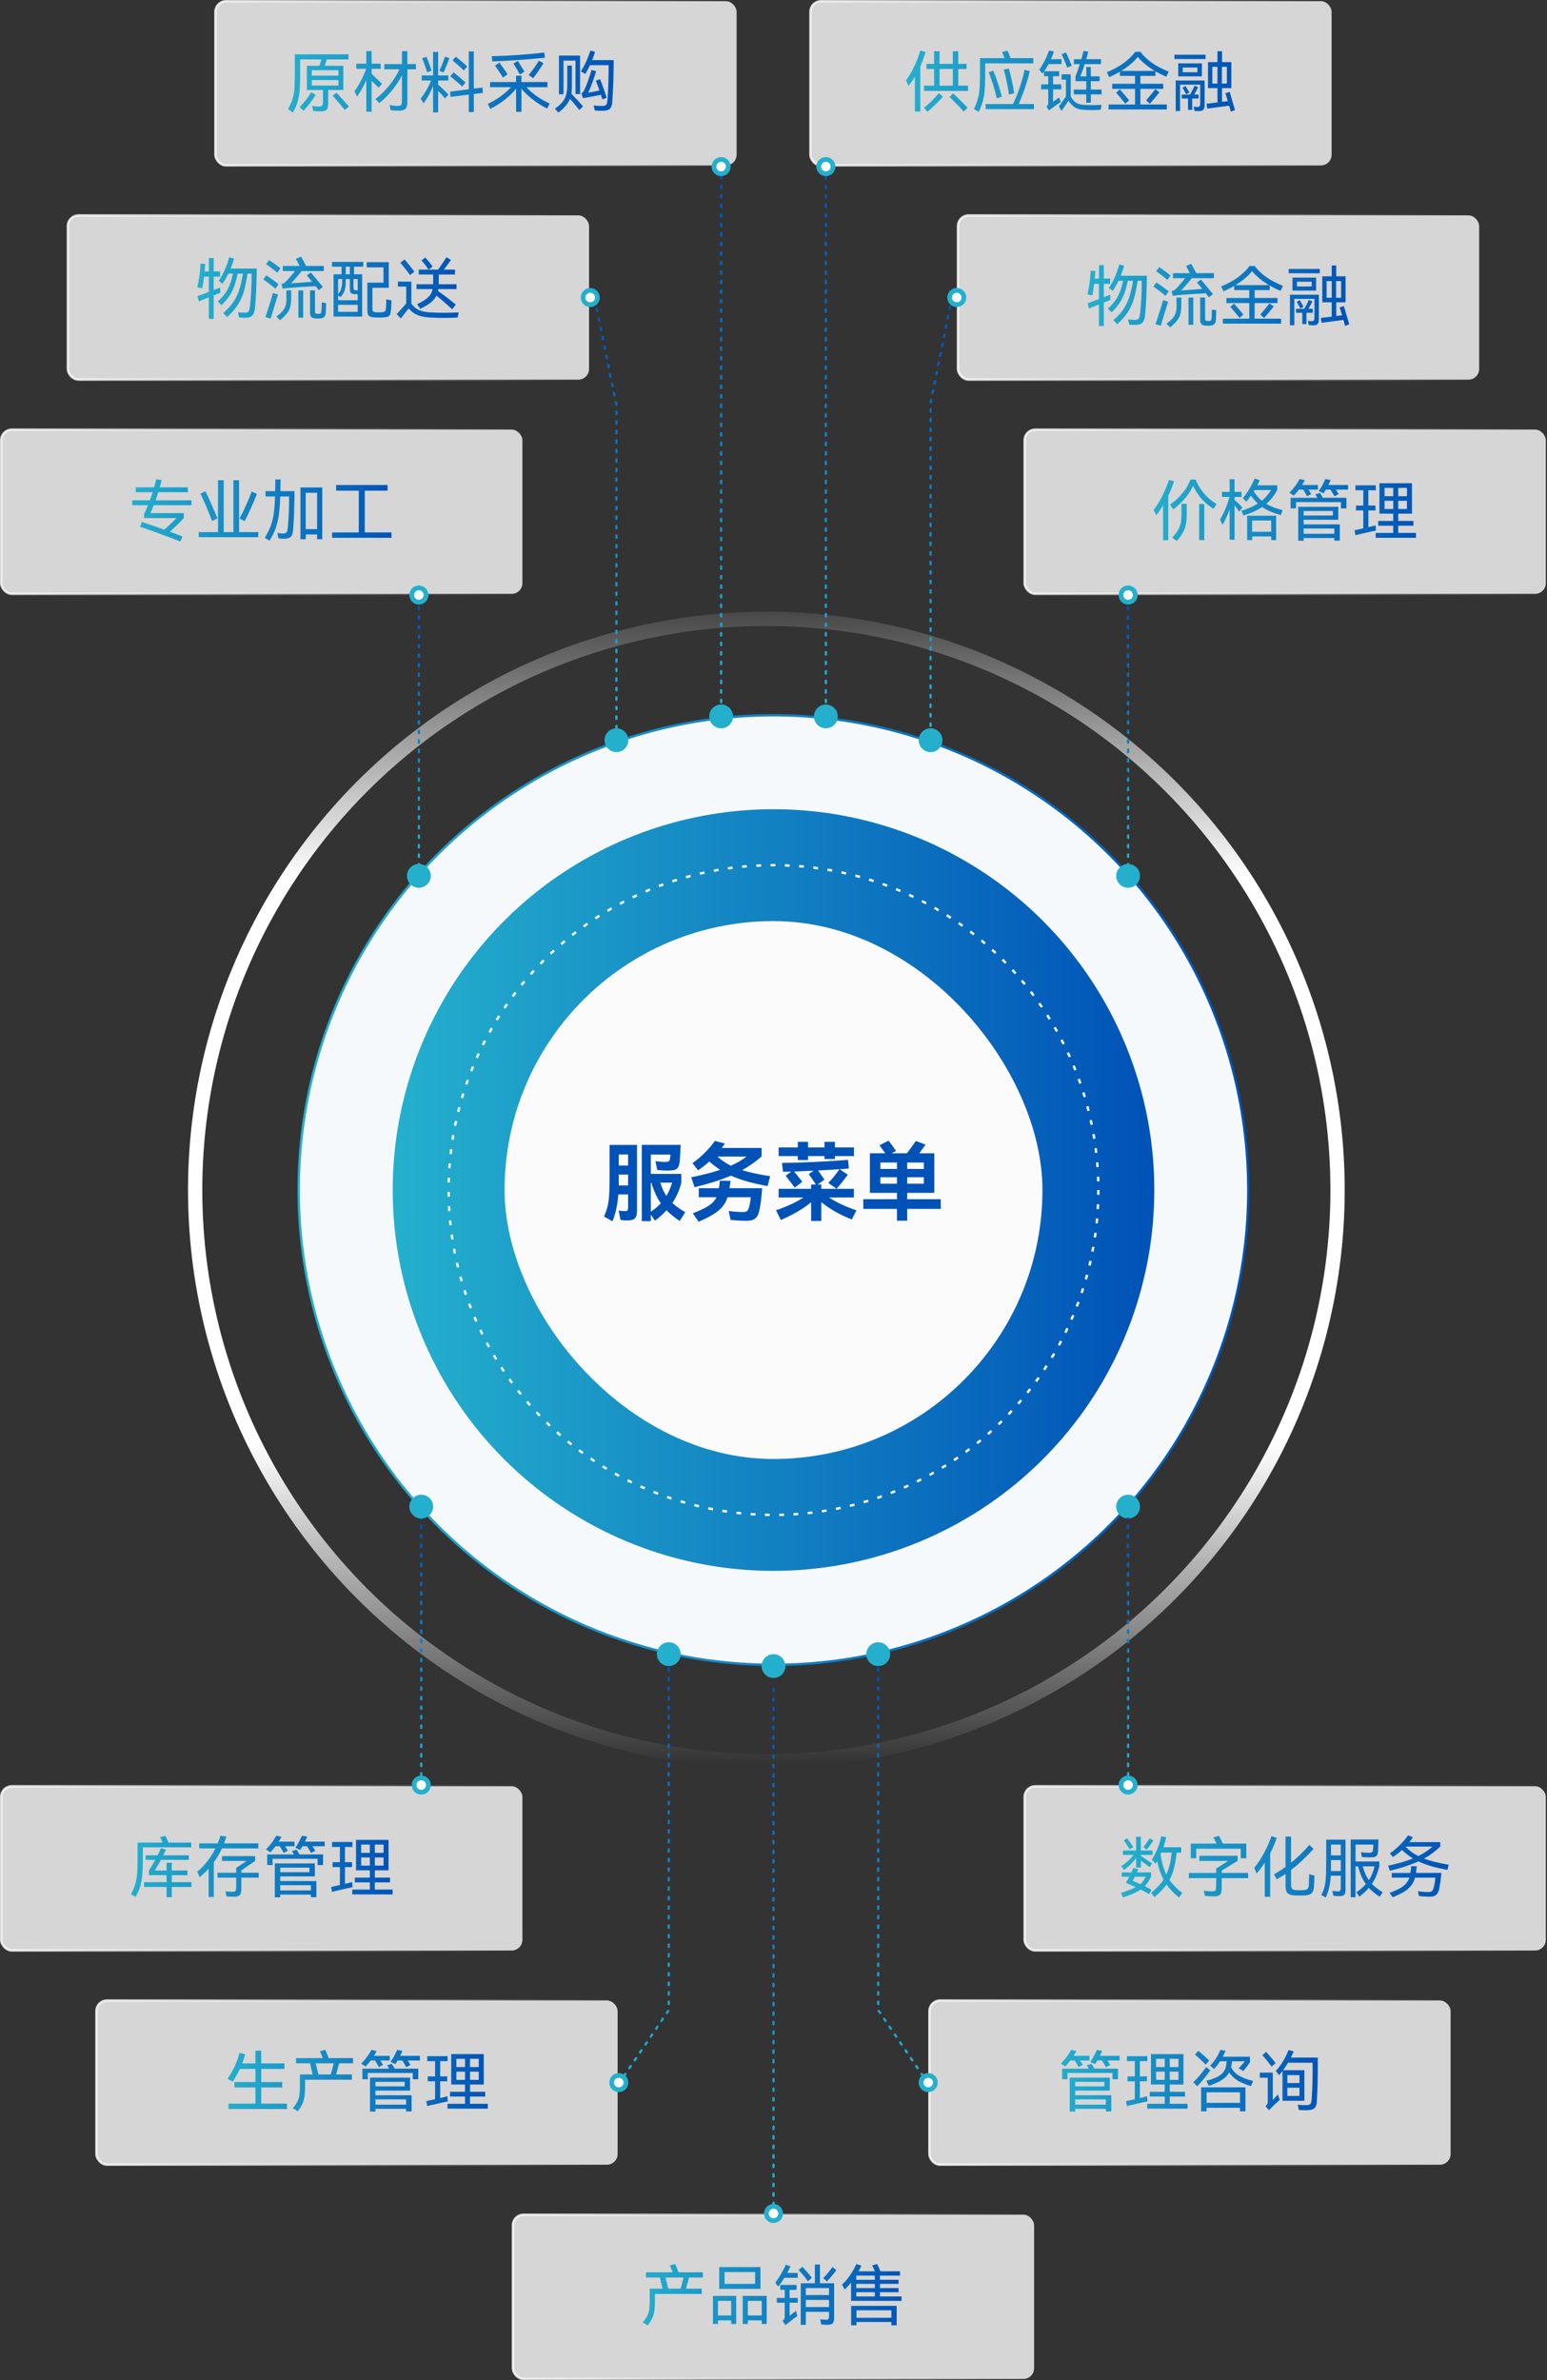
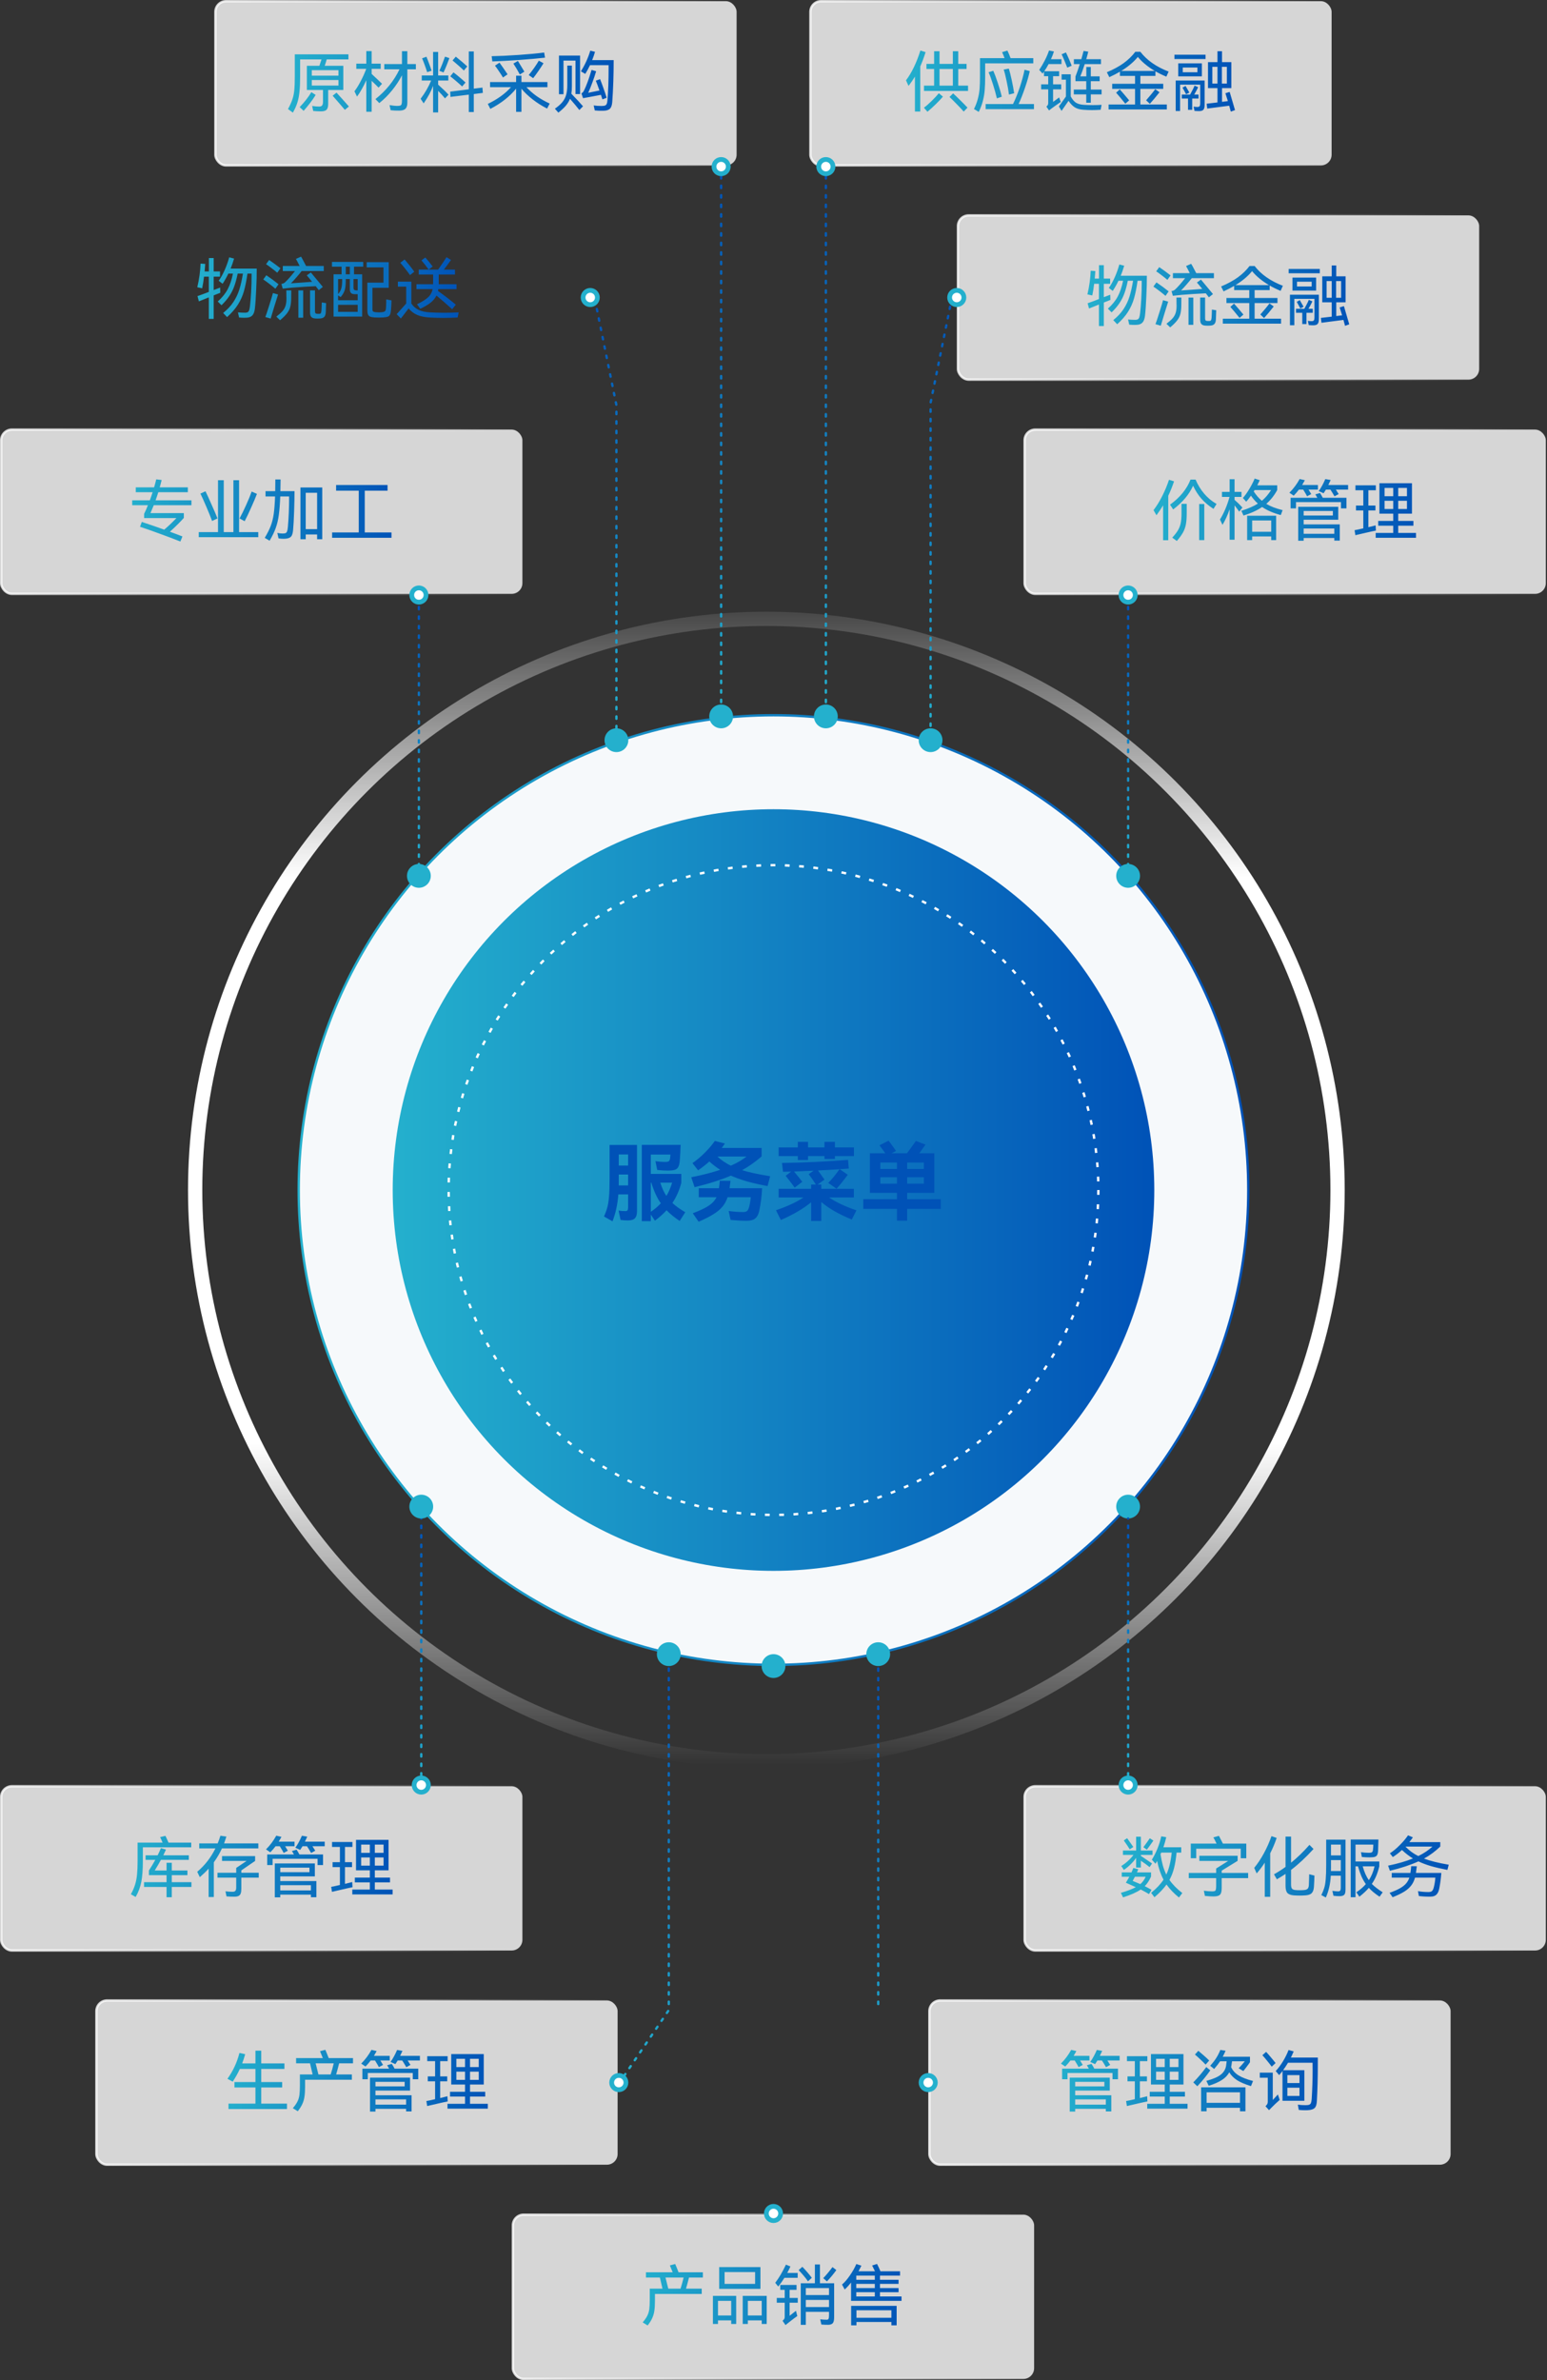
<svg xmlns="http://www.w3.org/2000/svg" width="650" height="1000" viewBox="0 0 650 1000" fill="none">
  <rect x="0" y="0" width="650" height="1000" fill="#333333" stroke="none" />
  <g clip-path="url(#clip0_2919_1559)">
    <circle cx="325" cy="500" r="199.5" fill="#F6F9FB" stroke="url(#paint0_linear_2919_1559)" />
    <circle cx="325" cy="500" r="160" fill="url(#paint1_linear_2919_1559)" />
    <circle cx="325" cy="500" r="136.5" stroke="white" stroke-dasharray="2 4" />
    <g clip-path="url(#clip1_2919_1559)">
-       <ellipse cx="325" cy="519" rx="132" ry="132" transform="rotate(-180 325 519)" fill="#FBFBFB" />
      <path d="M282.52 505.428C283.864 506.7 285.664 507.996 287.92 509.316L285.58 512.988C283.324 511.476 281.488 509.976 280.072 508.488C278.752 509.952 277.12 511.416 275.176 512.88L273.448 510.288V513.06H269.668V481.02H285.976C285.928 482.964 285.808 485.184 285.616 487.68C285.52 488.832 285.316 489.696 285.004 490.272C284.716 490.848 284.236 491.256 283.564 491.496C282.892 491.712 281.884 491.82 280.54 491.82C279.34 491.82 277.876 491.736 276.148 491.568L275.392 487.86C276.76 488.076 278.14 488.184 279.532 488.184C280.252 488.184 280.744 488.088 281.008 487.896C281.272 487.704 281.44 487.356 281.512 486.852C281.584 486.54 281.644 485.952 281.692 485.088H273.448V493.224H286.264V496.932C285.472 500.052 284.224 502.884 282.52 505.428ZM256.132 481.056H267.652V508.812C267.652 510.228 267.364 511.236 266.788 511.836C266.236 512.46 265.264 512.772 263.872 512.772C262.744 512.772 261.7 512.7 260.74 512.556L259.912 508.632C260.824 508.776 261.784 508.848 262.792 508.848C263.224 508.848 263.512 508.74 263.656 508.524C263.824 508.284 263.908 507.888 263.908 507.336V501.828H259.804C259.492 506.004 258.676 509.772 257.356 513.132L253.792 511.116C254.416 509.676 254.872 508.416 255.16 507.336C255.472 506.232 255.712 504.744 255.88 502.872C256.048 500.976 256.132 498.36 256.132 495.024V481.056ZM263.908 489.696V485.052H259.984V489.696H263.908ZM259.984 498.048H263.908V493.476H259.984V496.752V498.048ZM273.448 509.136C275.056 508.056 276.46 506.868 277.66 505.572C276.076 503.34 274.744 500.448 273.664 496.896H273.448V509.136ZM280 502.476C280.96 500.892 281.764 499.032 282.412 496.896H277.444C278.14 499.128 278.992 500.988 280 502.476ZM311.824 491.64C314.704 492.552 318.628 493.404 323.596 494.196L322.516 498.336C319.204 497.712 316.3 497.052 313.804 496.356C311.332 495.636 309.1 494.832 307.108 493.944C302.956 495.72 297.868 497.34 291.844 498.804L290.44 494.628C295.072 493.716 299.128 492.672 302.608 491.496C301.024 490.488 299.5 489.324 298.036 488.004C296.668 489.252 295.096 490.488 293.32 491.712L290.944 488.688C292.72 487.464 294.472 485.988 296.2 484.26C297.952 482.508 299.332 480.876 300.34 479.364L304.588 480.444C303.796 481.572 303.352 482.196 303.256 482.316H319.996V485.88C317.38 488.16 314.656 490.08 311.824 491.64ZM301.456 485.916C303.016 487.404 304.888 488.688 307.072 489.768C309.784 488.568 311.98 487.284 313.66 485.916H301.456ZM306.928 496.14L306.532 499.236H320.212C320.044 502.572 319.648 505.728 319.024 508.704C318.736 510.12 318.196 511.176 317.404 511.872C316.636 512.568 315.388 512.916 313.66 512.916C311.668 512.916 309.436 512.796 306.964 512.556L306.172 508.812C308.428 509.1 310.432 509.244 312.184 509.244C312.952 509.244 313.516 509.1 313.876 508.812C314.236 508.5 314.524 507.948 314.74 507.156C315.076 505.908 315.316 504.528 315.46 503.016H305.704C305.2 504.576 304.456 505.932 303.472 507.084C302.512 508.212 301.24 509.256 299.656 510.216C298.096 511.2 296.056 512.232 293.536 513.312L291.088 509.748C294.04 508.644 296.272 507.588 297.784 506.58C299.296 505.572 300.388 504.384 301.06 503.016H293.608V499.236H302.068C302.26 498.108 302.38 497.064 302.428 496.104L306.928 496.14ZM339.508 487.392H335.224V485.736H327.16V482.1H335.224V479.76H339.508V482.1H346.42V479.76H350.812V482.1H358.804V485.736H350.812V486.96H346.42V485.736H339.508V487.392ZM357.904 512.376C352.552 510.216 348.28 507.768 345.088 505.032V512.988H340.804V505.14C337.588 507.804 333.352 510.288 328.096 512.592L326.044 508.488C330.844 506.856 334.684 505.068 337.564 503.124H327.16V499.488H340.804V497.688H342.82C341.524 495.696 340.516 494.244 339.796 493.332L341.848 491.856C338.872 492 336.736 492.096 335.44 492.144L333.64 492.216C335.32 494.256 336.472 495.696 337.096 496.536L333.892 498.984C333.508 498.408 332.932 497.628 332.164 496.644C331.396 495.636 330.712 494.76 330.112 494.016L332.416 492.252L328.996 492.324L328.564 488.616C332.548 488.568 337.252 488.424 342.676 488.184C348.1 487.92 352.648 487.632 356.32 487.32L356.644 490.956L354.448 491.136L352.828 491.244L356.212 493.584C354.508 495.888 352.936 497.844 351.496 499.452L348.004 497.004C349.54 495.468 351.112 493.548 352.72 491.244C350.152 491.436 347.152 491.616 343.72 491.784C344.368 492.672 345.268 493.956 346.42 495.636L343.54 497.688H345.088V499.488H358.768V503.124H348.364C351.292 505.116 355.12 506.916 359.848 508.524L357.904 512.376ZM395.272 503.844V507.912H381.16V512.88H376.876V507.912H362.728V503.844H376.876V501.18H365.5V484.548H371.98L370.036 481.884L369.532 481.2L373.348 479.256C373.78 479.784 374.308 480.492 374.932 481.38C375.58 482.244 376.096 482.976 376.48 483.576L374.644 484.548H381.052C381.868 483.54 383.128 481.812 384.832 479.364L388.864 480.912C388.216 481.848 387.352 483.06 386.272 484.548H392.572V501.18H381.16V503.844H395.272ZM376.876 491.136V488.436H369.892V491.136H376.876ZM381.16 491.136H388.18V488.436H381.16V491.136ZM369.892 494.628V497.328H376.876V494.628H369.892ZM381.16 494.628V497.328H388.18V494.628H381.16Z" fill="#0052B7" />
    </g>
    <circle cx="322" cy="500" r="240" stroke="url(#paint2_linear_2919_1559)" stroke-width="6" />
    <circle cx="5" cy="5" r="5" transform="matrix(-1 0 0 1 330 695)" fill="#24B0CD" />
    <circle cx="5" cy="5" r="5" transform="matrix(-1 0 0 1 374 690)" fill="#24B0CD" />
    <circle cx="5" cy="5" r="5" transform="matrix(-1 0 0 1 286 690)" fill="#24B0CD" />
    <circle cx="5" cy="5" r="5" transform="matrix(-1 0 0 1 479 628)" fill="#24B0CD" />
    <circle cx="5" cy="5" r="5" transform="matrix(-1 0 0 1 479 363)" fill="#24B0CD" />
    <circle cx="5" cy="5" r="5" transform="matrix(-1 0 0 1 181 363)" fill="#24B0CD" />
    <circle cx="5" cy="5" r="5" transform="matrix(-1 0 0 1 352 296)" fill="#24B0CD" />
    <circle cx="5" cy="5" r="5" transform="matrix(-1 0 0 1 308 296)" fill="#24B0CD" />
    <circle cx="5" cy="5" r="5" transform="matrix(-1 0 0 1 264 306)" fill="#24B0CD" />
    <circle cx="5" cy="5" r="5" transform="matrix(-1 0 0 1 396 306)" fill="#24B0CD" />
    <rect opacity="0.8" x="90.5" y="0.5" width="219" height="69" rx="4.5" fill="white" stroke="url(#paint3_linear_2919_1559)" />
-     <rect opacity="0.8" x="28.5" y="90.5" width="219" height="69" rx="4.5" fill="white" stroke="url(#paint4_linear_2919_1559)" />
    <rect opacity="0.8" x="402.5" y="90.5" width="219" height="69" rx="4.5" fill="white" stroke="url(#paint5_linear_2919_1559)" />
    <rect opacity="0.8" x="430.5" y="180.5" width="219" height="69" rx="4.5" fill="white" stroke="url(#paint6_linear_2919_1559)" />
    <rect opacity="0.8" x="0.5" y="180.5" width="219" height="69" rx="4.5" fill="white" stroke="url(#paint7_linear_2919_1559)" />
    <rect opacity="0.8" x="215.5" y="930.5" width="219" height="69" rx="4.5" fill="white" stroke="url(#paint8_linear_2919_1559)" />
    <rect opacity="0.8" x="340.5" y="0.5" width="219" height="69" rx="4.5" fill="white" stroke="url(#paint9_linear_2919_1559)" />
    <rect opacity="0.8" x="390.5" y="840.5" width="219" height="69" rx="4.5" fill="white" stroke="url(#paint10_linear_2919_1559)" />
    <rect opacity="0.8" x="430.5" y="750.5" width="219" height="69" rx="4.5" fill="white" stroke="url(#paint11_linear_2919_1559)" />
    <rect opacity="0.8" x="0.5" y="750.5" width="219" height="69" rx="4.5" fill="white" stroke="url(#paint12_linear_2919_1559)" />
    <rect opacity="0.8" x="40.5" y="840.5" width="219" height="69" rx="4.5" fill="white" stroke="url(#paint13_linear_2919_1559)" />
    <path d="M144.248 37.804H137.892V43.628C137.892 44.804 137.668 45.625 137.22 46.092C136.791 46.559 135.988 46.792 134.812 46.792C133.729 46.792 132.656 46.736 131.592 46.624L131.172 44.524C132.311 44.692 133.272 44.776 134.056 44.776C134.691 44.776 135.12 44.617 135.344 44.3C135.587 43.964 135.708 43.451 135.708 42.76V37.804H128.932V27.64H134.196L135.092 24.952H126.104V32.12C126.104 34.715 126.011 36.871 125.824 38.588C125.656 40.287 125.357 41.808 124.928 43.152C124.499 44.496 123.873 45.887 123.052 47.324L121.008 45.812C121.811 44.356 122.408 43.049 122.8 41.892C123.211 40.735 123.491 39.437 123.64 38C123.789 36.544 123.864 34.612 123.864 32.204V22.824H146.404V24.952H137.276C137.015 25.904 136.735 26.8 136.436 27.64H144.248V37.804ZM142.204 31.784V29.488H131.004V31.784H142.204ZM142.204 33.632H131.004V35.956H142.204V33.632ZM132.628 39.876C132.068 40.828 131.321 41.92 130.388 43.152C129.455 44.365 128.521 45.504 127.588 46.568L125.908 45C126.879 44.011 127.793 42.965 128.652 41.864C129.529 40.744 130.248 39.699 130.808 38.728L132.628 39.876ZM141.392 38.924C142.997 40.679 144.733 42.62 146.6 44.748L144.892 46.148C143.996 45.065 142.288 43.087 139.768 40.212L141.392 38.924ZM159.06 36.824C158.407 36.133 157.436 35.181 156.148 33.968V46.96H153.908V33.716C153.329 35.004 152.695 36.255 152.004 37.468C151.332 38.681 150.669 39.717 150.016 40.576L148.924 38.364C149.82 37.188 150.707 35.751 151.584 34.052C152.48 32.353 153.245 30.645 153.88 28.928H149.708V26.744H153.908V21.48H156.148V26.744H159.956V28.928H156.148V31.056C158.239 32.997 159.695 34.379 160.516 35.2L159.06 36.824ZM174.74 26.912V29.124H171.156V42.956C171.156 43.833 171.044 44.515 170.82 45C170.615 45.504 170.269 45.868 169.784 46.092C169.299 46.335 168.608 46.465 167.712 46.484C166.517 46.503 165.323 46.447 164.128 46.316L163.68 44.16C165.061 44.384 166.088 44.496 166.76 44.496C167.413 44.496 167.88 44.449 168.16 44.356C168.44 44.263 168.627 44.067 168.72 43.768C168.832 43.451 168.888 42.928 168.888 42.2V31.644C167.749 33.847 166.368 35.947 164.744 37.944C163.139 39.941 161.347 41.733 159.368 43.32L157.744 41.64C162.187 38.112 165.556 33.94 167.852 29.124H161.468V26.912H168.888V21.508H171.156V26.912H174.74ZM202.712 36.796L202.88 39.036L199.072 39.512V47.072H196.972V39.764L189.272 40.716L189.16 38.504L196.972 37.524V21.62H199.072V37.244L202.712 36.796ZM184.092 35.564C185.94 37.207 187.396 38.616 188.46 39.792L186.976 41.332C186.099 40.268 185.137 39.213 184.092 38.168V47.24H181.964V36.068C181.516 37.281 180.984 38.457 180.368 39.596C179.771 40.716 178.987 41.995 178.016 43.432L176.728 41.5C178.595 39.036 180.069 36.479 181.152 33.828H177.204V31.7H181.964V21.816H184.092V31.7H188.376V33.828H184.092V35.564ZM184.596 29.74C184.969 28.975 185.389 28.004 185.856 26.828C186.323 25.633 186.696 24.625 186.976 23.804L188.824 24.42C188.563 25.167 188.18 26.165 187.676 27.416C187.172 28.648 186.733 29.656 186.36 30.44L184.596 29.74ZM194.9 29.628C194.284 29.012 193.481 28.275 192.492 27.416C191.503 26.539 190.719 25.867 190.14 25.4L191.512 23.804C192.147 24.308 192.94 24.961 193.892 25.764C194.844 26.567 195.656 27.285 196.328 27.92L194.9 29.628ZM179.472 30.328C179.211 29.469 178.865 28.452 178.436 27.276C178.007 26.1 177.643 25.176 177.344 24.504L179.164 23.832C179.463 24.523 179.827 25.456 180.256 26.632C180.704 27.789 181.068 28.816 181.348 29.712L179.472 30.328ZM194.172 36.32C193.519 35.704 192.679 34.957 191.652 34.08C190.625 33.203 189.804 32.531 189.188 32.064L190.532 30.412C191.204 30.897 192.044 31.569 193.052 32.428C194.06 33.268 194.909 34.015 195.6 34.668L194.172 36.32ZM229.004 24.224C226.017 24.56 222.377 24.887 218.084 25.204C213.791 25.503 210.048 25.708 206.856 25.82L206.576 23.608C209.843 23.552 213.632 23.375 217.944 23.076C222.256 22.777 225.821 22.441 228.64 22.068L229.004 24.224ZM222.144 31.532C222.872 30.655 223.647 29.637 224.468 28.48C225.289 27.304 225.933 26.305 226.4 25.484L228.36 26.576C227.819 27.472 227.128 28.527 226.288 29.74C225.467 30.935 224.711 31.971 224.02 32.848L222.144 31.532ZM218.42 31.308C217.431 29.46 216.525 27.929 215.704 26.716L217.608 25.596C218.504 27.052 219.409 28.555 220.324 30.104L218.42 31.308ZM211.336 32.568C210.907 31.84 210.365 31 209.712 30.048C209.077 29.077 208.499 28.256 207.976 27.584L209.88 26.324C210.683 27.425 211.812 29.059 213.268 31.224L211.336 32.568ZM221.192 36.628C222.424 37.972 223.861 39.232 225.504 40.408C227.165 41.565 228.985 42.601 230.964 43.516L229.872 45.616C227.613 44.459 225.569 43.161 223.74 41.724C221.911 40.287 220.361 38.803 219.092 37.272V46.988H216.852V37.244C214.183 40.548 210.571 43.385 206.016 45.756L204.952 43.656C209.003 41.715 212.251 39.372 214.696 36.628H205.904V34.472H216.852V31.812H219.092V34.472H230.012V36.628H221.192ZM257.844 25.26C257.844 31.513 257.648 37.356 257.256 42.788C257.163 44.151 256.836 45.112 256.276 45.672C255.716 46.232 254.764 46.521 253.42 46.54C252.113 46.577 250.937 46.531 249.892 46.4L249.444 44.3C250.415 44.449 251.507 44.524 252.72 44.524C253.411 44.524 253.915 44.459 254.232 44.328C254.568 44.197 254.801 43.964 254.932 43.628C255.081 43.292 255.184 42.76 255.24 42.032C255.557 38.243 255.716 33.828 255.716 28.788V27.388H247.904C247.139 28.937 246.476 30.16 245.916 31.056L244.068 29.964C244.889 28.676 245.645 27.276 246.336 25.764C247.027 24.233 247.587 22.74 248.016 21.284L250.004 21.76C249.724 22.805 249.323 23.972 248.8 25.26H257.844ZM241.8 25.456H236.76V39.596H234.856V23.356H243.732V39.512H241.8V25.456ZM240.288 36.236C240.288 37.487 240.213 38.532 240.064 39.372C242.211 41.593 243.844 43.357 244.964 44.664L243.424 46.232C242.509 45.037 241.193 43.46 239.476 41.5C239.084 42.527 238.496 43.507 237.712 44.44C236.928 45.355 235.892 46.316 234.604 47.324L233.148 45.672C234.511 44.72 235.556 43.796 236.284 42.9C237.031 41.985 237.563 40.968 237.88 39.848C238.197 38.728 238.356 37.356 238.356 35.732V27.556H240.288V36.236ZM253.112 41.752C252.776 40.707 252.571 40.072 252.496 39.848L247.316 40.828L244.964 41.248L244.292 39.204C244.703 39.036 245.048 38.681 245.328 38.14C246.355 36.105 247.428 33.184 248.548 29.376L250.48 29.936C250.088 31.299 249.565 32.857 248.912 34.612C248.277 36.367 247.689 37.823 247.148 38.98C248.193 38.756 248.987 38.597 249.528 38.504L251.88 38.028C251.208 36.124 250.695 34.752 250.34 33.912L252.132 33.24C252.543 34.267 253.019 35.545 253.56 37.076C254.101 38.588 254.549 39.923 254.904 41.08L253.112 41.752Z" fill="url(#paint14_linear_2919_1559)" />
    <path d="M388.904 21.9C388.213 24.103 387.467 26.109 386.664 27.92V46.876H384.424V32.176C383.696 33.408 382.8 34.715 381.736 36.096L380.672 33.744C381.848 32.213 382.959 30.365 384.004 28.2C385.049 26.016 385.955 23.692 386.72 21.228L388.904 21.9ZM402.624 28.984V35.984H406.74V38.196H388.232V35.984H392.488V28.984H389.268V26.856H392.488V21.536H394.756V26.856H400.356V21.536H402.624V26.856H406.124V28.984H402.624ZM400.356 28.984H394.756V35.984H400.356V28.984ZM388.204 45.252C389.193 44.524 390.267 43.591 391.424 42.452C392.6 41.295 393.617 40.203 394.476 39.176L396.184 40.604C395.344 41.593 394.308 42.685 393.076 43.88C391.844 45.075 390.715 46.101 389.688 46.96L388.204 45.252ZM400.468 39.232C401.308 39.997 402.325 40.977 403.52 42.172C404.715 43.348 405.713 44.365 406.516 45.224L404.92 46.876C404.173 46.017 403.203 44.981 402.008 43.768C400.832 42.555 399.815 41.547 398.956 40.744L400.468 39.232ZM434.152 24.42V26.632H413.936V32.148C413.936 34.369 413.871 36.245 413.74 37.776C413.628 39.307 413.376 40.828 412.984 42.34C412.611 43.833 412.032 45.392 411.248 47.016L409.232 45.812C409.96 44.337 410.501 42.909 410.856 41.528C411.229 40.147 411.472 38.765 411.584 37.384C411.696 35.984 411.752 34.267 411.752 32.232V24.42H422.084C421.692 23.393 421.347 22.553 421.048 21.9L423.288 21.256C423.792 22.32 424.231 23.375 424.604 24.42H434.152ZM423.932 39.736C423.727 38.056 423.4 36.18 422.952 34.108C422.523 32.017 422.112 30.393 421.72 29.236L423.876 28.816C424.231 29.917 424.632 31.504 425.08 33.576C425.528 35.648 425.873 37.515 426.116 39.176L423.932 39.736ZM434.432 43.712V45.868H414.132V43.712H425.64C426.648 41.677 427.6 39.316 428.496 36.628C429.392 33.921 430.055 31.476 430.484 29.292L432.668 29.88C432.276 31.765 431.632 34.033 430.736 36.684C429.84 39.335 428.925 41.677 427.992 43.712H434.432ZM418.864 41.332C418.453 39.577 417.903 37.608 417.212 35.424C416.521 33.221 415.905 31.532 415.364 30.356L417.352 29.74C417.893 30.953 418.519 32.643 419.228 34.808C419.956 36.973 420.516 38.915 420.908 40.632L418.864 41.332ZM445.688 42.844C444.027 43.983 442.748 44.888 441.852 45.56C441.852 45.56 441.488 45.84 440.76 46.4L439.668 44.776C439.967 44.515 440.163 44.291 440.256 44.104C440.368 43.899 440.424 43.637 440.424 43.32V37.552H437.456V35.452H440.424V32.008H438.66V30.104L438.072 30.916L436.644 29.376C437.465 28.163 438.249 26.828 438.996 25.372C439.743 23.916 440.331 22.535 440.76 21.228L442.832 21.62C442.496 22.721 442.076 23.804 441.572 24.868H445.996V26.912H440.592C440.069 27.92 439.463 28.928 438.772 29.936H445.016V32.008H442.468V35.452H445.884V37.552H442.468V42.816L443.392 42.144C443.896 41.752 444.437 41.351 445.016 40.94L445.688 42.844ZM458.316 37.636H462.852V39.652H458.316V43.152H456.412V39.652H451.176V37.636H456.412V34.108H451.876V32.148C452.417 30.785 453.024 29.049 453.696 26.94H451.204V24.868H454.34C454.751 23.431 455.068 22.273 455.292 21.396L457.252 21.704C456.991 22.824 456.711 23.879 456.412 24.868H462.6V26.94H455.768C455.059 29.124 454.443 30.841 453.92 32.092H456.44V28.144H458.316V32.092H462.04V34.108H458.316V37.636ZM448.432 28.424C448.152 27.659 447.769 26.707 447.284 25.568C446.799 24.411 446.388 23.487 446.052 22.796L447.872 22.04C448.227 22.749 448.647 23.664 449.132 24.784C449.617 25.904 450 26.847 450.28 27.612L448.432 28.424ZM455.432 44.048C456.533 44.123 457.775 44.16 459.156 44.16C460.519 44.16 461.751 44.123 462.852 44.048L462.46 46.12C461.116 46.213 459.903 46.26 458.82 46.26C457.737 46.26 456.515 46.213 455.152 46.12C453.659 46.008 452.464 45.663 451.568 45.084C450.672 44.524 449.804 43.619 448.964 42.368L446.024 46.596L444.904 44.72L447.872 40.548V33.464H446.052V31.224H449.888V40.52C450.523 41.715 451.241 42.583 452.044 43.124C452.847 43.647 453.976 43.955 455.432 44.048ZM479.148 37.328V43.908H490.264V45.98H465.792V43.908H476.908V37.328H467.304V35.2H476.908V31.896H470.552V30.132C469.245 30.897 467.761 31.663 466.1 32.428L465.064 30.356C467.827 29.199 470.179 27.92 472.12 26.52C474.061 25.101 475.695 23.515 477.02 21.76H479.148C481.873 25.307 485.831 28.079 491.02 30.076L490.068 32.204C488.5 31.569 486.969 30.823 485.476 29.964V31.896H479.148V35.2H488.752V37.328H479.148ZM478.084 23.916C476.329 26.063 474.005 28.023 471.112 29.796H485.196C482.191 28.004 479.82 26.044 478.084 23.916ZM481.556 42.144C483.292 40.165 484.571 38.607 485.392 37.468L487.184 38.756C485.635 40.735 484.281 42.359 483.124 43.628L481.556 42.144ZM470.496 37.552C471.075 38.187 471.719 38.924 472.428 39.764C473.156 40.604 473.828 41.407 474.444 42.172L472.82 43.572C471.047 41.369 469.759 39.829 468.956 38.952L470.496 37.552ZM517.144 46.904C517.051 46.512 516.827 45.681 516.472 44.412L507.232 45.616L506.98 43.572L511.544 43.04V37.02H507.568V26.1H511.544V21.536H513.448V26.1H517.368V37.02H513.448V42.788L515.912 42.48L514.876 39.176L516.668 38.616L518.908 46.26L517.144 46.904ZM506.532 24.812H493.456V22.992H506.532V24.812ZM495.052 32.092V26.632H504.992V32.092H495.052ZM511.544 28.088H509.388V35.116H511.544V28.088ZM513.392 35.116H515.492V28.088H513.392V35.116ZM496.956 30.356H503.116V28.368H496.956V30.356ZM493.988 46.652V33.828H506.14V44.16C506.14 45.093 505.963 45.747 505.608 46.12C505.272 46.493 504.675 46.68 503.816 46.68C503.181 46.68 502.537 46.652 501.884 46.596L501.52 44.804C502.117 44.897 502.64 44.944 503.088 44.944C503.555 44.944 503.872 44.832 504.04 44.608C504.208 44.365 504.292 43.955 504.292 43.376V35.564H495.836V46.652H493.988ZM503.592 41.416H500.932V46.148H499.168V41.416H496.536V39.736H500.036C500.391 39.12 500.745 38.457 501.1 37.748C501.473 37.039 501.744 36.451 501.912 35.984L503.424 36.628C503.032 37.487 502.481 38.523 501.772 39.736H503.592V41.416ZM498.132 36.096C498.879 37.365 499.411 38.299 499.728 38.896L498.356 39.596C498.207 39.279 497.973 38.84 497.656 38.28C497.357 37.701 497.087 37.216 496.844 36.824L498.132 36.096Z" fill="url(#paint15_linear_2919_1559)" />
-     <path d="M325 926.5L325 707" stroke="url(#paint16_linear_2919_1559)" stroke-linecap="round" stroke-dasharray="1 3" />
    <path d="M281 701L281 844.553L261 874" stroke="url(#paint17_linear_2919_1559)" stroke-linecap="round" stroke-dasharray="1 3" />
-     <path d="M369 701L369 844.553L389 874" stroke="url(#paint18_linear_2919_1559)" stroke-linecap="round" stroke-dasharray="1 3" />
+     <path d="M369 701L369 844.553" stroke="url(#paint18_linear_2919_1559)" stroke-linecap="round" stroke-dasharray="1 3" />
    <path d="M347 299L347 72" stroke="url(#paint19_linear_2919_1559)" stroke-linecap="round" stroke-dasharray="1 3" />
    <path d="M303 299L303 70" stroke="url(#paint20_linear_2919_1559)" stroke-linecap="round" stroke-dasharray="1 3" />
    <path d="M259 310L259 170.253L250 126" stroke="url(#paint21_linear_2919_1559)" stroke-linecap="round" stroke-dasharray="1 3" />
    <path d="M176 368L176 254" stroke="url(#paint22_linear_2919_1559)" stroke-linecap="round" stroke-dasharray="1 3" />
    <path d="M474 368L474 254" stroke="url(#paint23_linear_2919_1559)" stroke-linecap="round" stroke-dasharray="1 3" />
    <path d="M474 750L474 638" stroke="url(#paint24_linear_2919_1559)" stroke-linecap="round" stroke-dasharray="1 3" />
    <path d="M177 750L177 638" stroke="url(#paint25_linear_2919_1559)" stroke-linecap="round" stroke-dasharray="1 3" />
    <path d="M391 309L391 169.253L400 125" stroke="url(#paint26_linear_2919_1559)" stroke-linecap="round" stroke-dasharray="1 3" />
    <circle cx="4" cy="4" r="3" transform="matrix(-1 0 0 1 329 926)" fill="white" stroke="#24B0CD" stroke-width="2" />
    <circle cx="4" cy="4" r="3" transform="matrix(-1 0 0 1 264 871)" fill="white" stroke="#24B0CD" stroke-width="2" />
    <circle cx="4" cy="4" r="3" transform="matrix(-1 0 0 1 394 871)" fill="white" stroke="#24B0CD" stroke-width="2" />
    <circle cx="4" cy="4" r="3" transform="matrix(-1 0 0 1 478 746)" fill="white" stroke="#24B0CD" stroke-width="2" />
    <circle cx="4" cy="4" r="3" transform="matrix(-1 0 0 1 181 746)" fill="white" stroke="#24B0CD" stroke-width="2" />
    <circle cx="4" cy="4" r="3" transform="matrix(-1 0 0 1 351 66)" fill="white" stroke="#24B0CD" stroke-width="2" />
    <circle cx="4" cy="4" r="3" transform="matrix(-1 0 0 1 307 66)" fill="white" stroke="#24B0CD" stroke-width="2" />
    <circle cx="4" cy="4" r="3" transform="matrix(-1 0 0 1 252 121)" fill="white" stroke="#24B0CD" stroke-width="2" />
    <circle cx="4" cy="4" r="3" transform="matrix(-1 0 0 1 180 246)" fill="white" stroke="#24B0CD" stroke-width="2" />
    <circle cx="4" cy="4" r="3" transform="matrix(-1 0 0 1 478 246)" fill="white" stroke="#24B0CD" stroke-width="2" />
    <circle cx="4" cy="4" r="3" transform="matrix(-1 0 0 1 406 121)" fill="white" stroke="#24B0CD" stroke-width="2" />
    <path d="M295.32 956.912H289.496C289.085 958.555 288.665 960.113 288.236 961.588H294.844V963.8H275.188V966.656C275.188 968.336 275.104 969.736 274.936 970.856C274.787 971.957 274.488 972.993 274.04 973.964C273.611 974.935 272.967 975.961 272.108 977.044L270.036 975.756C270.932 974.711 271.585 973.768 271.996 972.928C272.407 972.088 272.677 971.183 272.808 970.212C272.939 969.223 273.004 967.879 273.004 966.18V961.588H278.352C278.147 960.636 277.783 959.077 277.26 956.912H271.408V954.7H282.636C282.468 954.252 282.076 953.291 281.46 951.816L283.7 951.228C284.167 952.311 284.633 953.468 285.1 954.7H295.32V956.912ZM285.94 961.588C286.407 960.132 286.836 958.573 287.228 956.912H279.612L279.948 958.2C280.396 959.973 280.676 961.103 280.788 961.588H285.94ZM302.18 952.516H319.512V961.672H302.18V952.516ZM304.448 959.572H317.272V954.616H304.448V959.572ZM301.676 976.428H299.548V964.612H309.32V976.428H307.22V974.916H301.676V976.428ZM312.064 976.428V964.612H322.144V976.428H320.044V974.916H314.22V976.428H312.064ZM307.22 972.844V966.712H301.676V972.844H307.22ZM314.22 966.712V972.844H320.044V966.712H314.22ZM344.516 951.424V959.32H350.48V973.572C350.48 974.767 350.303 975.588 349.948 976.036C349.593 976.484 348.977 976.727 348.1 976.764C347.279 976.783 346.28 976.745 345.104 976.652L344.628 974.468C345.561 974.58 346.485 974.636 347.4 974.636C347.755 974.636 347.997 974.505 348.128 974.244C348.259 973.964 348.324 973.479 348.324 972.788V971.332H338.58V976.792H336.452V959.32H342.388V951.424H344.516ZM329.592 957.024C328.789 958.331 327.921 959.553 326.988 960.692L325.728 959.124C326.587 957.985 327.371 956.809 328.08 955.596C328.789 954.364 329.508 952.992 330.236 951.48L332.112 952.264C331.645 953.291 331.197 954.196 330.768 954.98H335.164V957.024H329.592ZM339.476 958.508C339.028 957.817 338.44 957.043 337.712 956.184C336.984 955.325 336.265 954.523 335.556 953.776L337.124 952.404C337.759 953.039 338.449 953.795 339.196 954.672C339.943 955.531 340.577 956.315 341.1 957.024L339.476 958.508ZM351.404 953.776C350.9 954.485 350.275 955.297 349.528 956.212C348.781 957.108 348.091 957.883 347.456 958.536L345.888 957.164C346.504 956.548 347.167 955.811 347.876 954.952C348.604 954.075 349.239 953.263 349.78 952.516L351.404 953.776ZM331.776 962.092V965.48H335.192V967.496H331.776V972.984L334.436 970.884L334.996 973.096C334.119 973.693 333.045 974.496 331.776 975.504C331.384 975.784 330.983 976.101 330.572 976.456L330.04 976.876L328.808 975.084C329.181 974.748 329.424 974.477 329.536 974.272C329.648 974.067 329.704 973.796 329.704 973.46V967.496H326.372V965.48H329.704V962.092H327.828V960.02H334.688V962.092H331.776ZM338.58 964.276H348.324V961.336H338.58V964.276ZM338.58 966.32V969.316H348.324V966.32H338.58ZM369.744 964.864H378.788V966.712H357.592V959.012C356.696 960.151 355.809 961.131 354.932 961.952L353.784 959.852C354.848 958.975 355.949 957.705 357.088 956.044C358.245 954.383 359.151 952.777 359.804 951.228L361.932 951.928C361.689 952.451 361.288 953.235 360.728 954.28H367.644L366.44 951.844L368.512 951.2C369.016 952.189 369.492 953.216 369.94 954.28H378.172V956.1H369.744V957.864H377.556V959.572H369.744V961.336H377.556V963.072H369.744V964.864ZM359.776 957.864H367.56V956.1H359.776V957.864ZM359.776 961.336H367.56V959.572H359.776V961.336ZM367.56 963.072H359.776V964.864H367.56V963.072ZM359.86 976.988H357.62V968.812H376.744V976.988H374.532V975.588H359.86V976.988ZM374.532 973.824V970.66H359.86V973.824H374.532Z" fill="url(#paint27_linear_2919_1559)" />
    <path d="M449.768 865.708C449.152 866.529 448.424 867.379 447.584 868.256L445.764 867.024C447.481 865.307 448.919 863.384 450.076 861.256L452.26 861.76C451.775 862.656 451.392 863.328 451.112 863.776H457.748V865.708H453.8C454.416 866.697 454.799 867.323 454.948 867.584L453.184 868.508C452.941 867.985 452.4 867.052 451.56 865.708H449.768ZM470.432 863.776V865.708H465.28L465.868 866.632C465.98 866.8 466.083 866.968 466.176 867.136C466.288 867.285 466.391 867.425 466.484 867.556L464.72 868.536C463.917 867.155 463.339 866.212 462.984 865.708H461.108C460.697 866.38 460.371 866.893 460.128 867.248L458.084 866.324C458.681 865.484 459.176 864.691 459.568 863.944C459.979 863.197 460.408 862.311 460.856 861.284L463.096 861.676L462.116 863.776H470.432ZM458.616 867.136C459.064 867.808 459.456 868.48 459.792 869.152H469.732V873.604H467.436V870.972H448.536V873.604H446.268V869.152H457.496C457.216 868.611 456.936 868.135 456.656 867.724L458.616 867.136ZM466.288 878.364H451.756V880.324H466.932V887.128H464.636V886.036H451.756V887.184H449.46V872.932H466.288V878.364ZM464.02 876.6V874.696H451.756V876.6H464.02ZM464.636 884.272V882.06H451.756V884.272H464.636ZM491.488 880.884V883.908H498.964V885.952H482.024V883.908H489.388V880.884H483.088V878.868H489.388V875.816H483.592V863.02H497.256V875.816H491.488V878.868H497.872V880.884H491.488ZM482.108 882.928C481.343 883.059 479.999 883.348 478.076 883.796C476.172 884.225 474.641 884.58 473.484 884.86L473.148 882.76C473.951 882.629 475.173 882.368 476.816 881.976V874.472H473.736V872.4H476.816V865.988H473.512V863.916H482.08V865.988H478.944V872.4H481.912V874.472H478.944V881.5C480.605 881.108 481.623 880.856 481.996 880.744L482.108 882.928ZM489.388 868.48V865.008H485.748V868.48H489.388ZM491.488 868.48H495.156V865.008H491.488V868.48ZM485.748 870.412V873.856H489.388V870.412H485.748ZM491.488 870.412V873.856H495.156V870.412H491.488ZM517.276 868.508C517.929 869.927 518.975 871.084 520.412 871.98C521.849 872.876 523.875 873.66 526.488 874.332L525.62 876.488C523.137 875.723 521.187 874.892 519.768 873.996C518.368 873.081 517.276 871.98 516.492 870.692C515.839 871.924 514.821 872.988 513.44 873.884C512.077 874.78 510.22 875.601 507.868 876.348L506.86 874.276C509.641 873.529 511.648 872.671 512.88 871.7C514.131 870.729 514.887 869.507 515.148 868.032C515.223 867.565 515.307 866.903 515.4 866.044H512.656C512.04 866.977 511.2 868.06 510.136 869.292L508.484 867.92C509.473 866.856 510.295 865.811 510.948 864.784C511.62 863.757 512.217 862.591 512.74 861.284L514.952 861.62C514.523 862.609 514.121 863.449 513.748 864.14H525.2V866.436C525.013 866.753 524.556 867.388 523.828 868.34C523.119 869.292 522.643 869.899 522.4 870.16L520.44 868.984C520.701 868.741 521.112 868.303 521.672 867.668C522.251 867.015 522.699 866.473 523.016 866.044H517.668L517.584 866.604C517.528 867.033 517.453 867.528 517.36 868.088L517.276 868.508ZM506.552 867.444C505.955 866.791 505.217 866.063 504.34 865.26C503.481 864.439 502.725 863.757 502.072 863.216L503.5 861.648C504.191 862.208 504.984 862.889 505.88 863.692C506.776 864.476 507.504 865.157 508.064 865.736L506.552 867.444ZM508.54 869.852C506.935 872.129 505.115 874.36 503.08 876.544L501.372 874.92C503.463 872.773 505.283 870.627 506.832 868.48L508.54 869.852ZM506.972 887.072H504.676V876.992H523.296V887.072H521V885.588H506.972V887.072ZM521 883.516V879.092H506.972V883.516H521ZM553.704 864.476V867.416C553.704 872.829 553.573 877.888 553.312 882.592C553.256 883.693 553.088 884.524 552.808 885.084C552.528 885.644 552.052 886.036 551.38 886.26C550.708 886.503 549.728 886.624 548.44 886.624C547.376 886.624 546.461 886.577 545.696 886.484L545.304 884.272C546.256 884.421 547.329 884.496 548.524 884.496C549.233 884.496 549.756 884.431 550.092 884.3C550.447 884.151 550.689 883.899 550.82 883.544C550.969 883.189 551.072 882.639 551.128 881.892C551.389 877.804 551.52 873.8 551.52 869.88C551.52 868.443 551.511 867.369 551.492 866.66H541.188C540.404 867.948 539.713 868.993 539.116 869.796H548.048V882.648H538.864V870.132C538.435 870.711 537.968 871.289 537.464 871.868L536.008 870.16C537.072 869.021 538.089 867.659 539.06 866.072C540.031 864.467 540.815 862.88 541.412 861.312L543.568 861.9C543.176 862.833 542.784 863.692 542.392 864.476H553.704ZM534.328 868.312C533.917 867.715 533.292 866.912 532.452 865.904C531.631 864.877 530.949 864.075 530.408 863.496L531.976 862.096C532.517 862.656 533.189 863.421 533.992 864.392C534.813 865.344 535.467 866.147 535.952 866.8L534.328 868.312ZM534.776 882.312L536.932 879.988L537.688 882.284C536.437 883.367 535.28 884.459 534.216 885.56L533.208 886.596L531.724 884.944C532.097 884.552 532.349 884.235 532.48 883.992C532.611 883.731 532.676 883.432 532.676 883.096V872.96H529.316V870.832H534.776V882.312ZM546.004 875.2V871.868H540.908V875.2H546.004ZM540.908 877.16V880.604H546.004V877.16H540.908Z" fill="url(#paint28_linear_2919_1559)" />
    <path d="M491.364 789.848C492.652 791.733 494.453 793.572 496.768 795.364L495.368 797.24C493.203 795.485 491.457 793.665 490.132 791.78C488.919 793.497 487.229 795.28 485.064 797.128L483.664 795.28C485.923 793.451 487.659 791.603 488.872 789.736C487.696 787.533 486.8 784.911 486.184 781.868C486.053 782.129 485.923 782.363 485.792 782.568C485.68 782.755 485.587 782.913 485.512 783.044L483.972 781.364C484.868 779.927 485.661 778.349 486.352 776.632C487.043 774.915 487.565 773.216 487.92 771.536L490.02 771.9C489.759 773.151 489.357 774.56 488.816 776.128H496.32V778.368H494.36C494.117 780.888 493.763 783.063 493.296 784.892C492.829 786.721 492.185 788.373 491.364 789.848ZM471.12 783.996C472.091 783.417 473.015 782.727 473.892 781.924C474.788 781.121 475.572 780.263 476.244 779.348H471.82V777.5H477.364V771.704H479.352V777.5H484.252V779.348H479.352V779.74L484.056 782.932L483.02 784.472C482.031 783.651 480.808 782.755 479.352 781.784V784.64H477.364V780.58C476.711 781.532 475.936 782.447 475.04 783.324C474.163 784.201 473.22 784.976 472.212 785.648L471.12 783.996ZM474.676 776.996C474.135 776.081 473.304 774.84 472.184 773.272L473.584 772.32L476.188 776.016L474.676 776.996ZM484.616 773.328C483.776 774.56 482.861 775.829 481.872 777.136L480.416 776.1C481.461 774.719 482.357 773.468 483.104 772.348L484.616 773.328ZM487.612 779.068C487.892 780.841 488.219 782.419 488.592 783.8C488.984 785.163 489.469 786.432 490.048 787.608C490.627 786.376 491.093 785.013 491.448 783.52C491.821 782.008 492.111 780.291 492.316 778.368H487.92L487.612 779.068ZM482.768 795.812C481.909 795.271 480.752 794.627 479.296 793.88C477.579 795.056 475.105 796.157 471.876 797.184L470.952 795.28C473.659 794.496 475.749 793.703 477.224 792.9C475.843 792.265 474.825 791.808 474.172 791.528L473.052 791.024C473.668 790.035 474.153 789.195 474.508 788.504H471.316V786.684H475.432C475.824 785.769 476.076 785.153 476.188 784.836L478.26 785.368C478.036 785.965 477.859 786.404 477.728 786.684H483.636V788.42C482.908 790.081 482.021 791.435 480.976 792.48C481.835 792.891 482.787 793.404 483.832 794.02L482.768 795.812ZM475.908 790.268C476.244 790.417 476.897 790.688 477.868 791.08L479.128 791.612C480.061 790.828 480.808 789.792 481.368 788.504H476.86C476.449 789.288 476.132 789.876 475.908 790.268ZM502.62 776.744V780.72H500.324V774.588H511.16C510.544 773.3 510.096 772.432 509.816 771.984L512.168 771.34L513.82 774.588H523.648V780.748H521.324V776.744H502.62ZM524.432 786.908V789.092H513.316V793.068C513.316 794.113 513.213 794.897 513.008 795.42C512.803 795.943 512.448 796.297 511.944 796.484C511.459 796.689 510.721 796.792 509.732 796.792C508.948 796.792 507.791 796.717 506.26 796.568L505.812 794.384C507.119 794.571 508.285 794.664 509.312 794.664C509.816 794.664 510.18 794.617 510.404 794.524C510.628 794.412 510.777 794.207 510.852 793.908C510.945 793.591 510.992 793.105 510.992 792.452V789.092H499.484V786.908H510.992V785.06L516.06 781.868H503.936V779.712H520.008V781.84L513.316 785.956V786.908H524.432ZM536.416 772.208C535.688 774.373 534.783 776.529 533.7 778.676V796.96H531.404V782.596C530.508 784.015 529.379 785.527 528.016 787.132L526.98 784.78C528.417 783.044 529.78 780.991 531.068 778.62C532.356 776.231 533.411 773.841 534.232 771.452L536.416 772.208ZM552.292 788.028C552.273 788.588 552.245 789.344 552.208 790.296C552.171 791.229 552.124 792.079 552.068 792.844C551.975 794.039 551.657 794.897 551.116 795.42C550.593 795.961 549.697 796.269 548.428 796.344C547.644 796.4 546.851 796.428 546.048 796.428C545.283 796.428 544.489 796.4 543.668 796.344C542.38 796.251 541.465 795.915 540.924 795.336C540.401 794.757 540.14 793.759 540.14 792.34V787.328C538.908 788.149 537.695 788.905 536.5 789.596L535.296 787.496C537.069 786.488 538.684 785.452 540.14 784.388V771.648H542.464V782.624C545.059 780.533 547.635 778.032 550.192 775.12L551.9 776.856C548.745 780.328 545.6 783.259 542.464 785.648V791.78C542.464 792.583 542.585 793.152 542.828 793.488C543.071 793.824 543.547 794.029 544.256 794.104C544.872 794.16 545.497 794.188 546.132 794.188C546.748 794.188 547.364 794.16 547.98 794.104C548.671 794.029 549.156 793.843 549.436 793.544C549.735 793.227 549.903 792.704 549.94 791.976C549.977 791.285 550.005 790.492 550.024 789.596C550.061 788.681 550.08 787.972 550.08 787.468L552.292 788.028ZM576.4 791.528C577.483 792.629 579.004 793.805 580.964 795.056L579.648 796.904C577.725 795.635 576.223 794.393 575.14 793.18C574.132 794.375 572.807 795.616 571.164 796.904L569.904 795.056C571.565 793.917 572.891 792.769 573.88 791.612C573.189 790.641 572.573 789.549 572.032 788.336C571.509 787.123 571.024 785.723 570.576 784.136H569.54V797.128H567.524V772.88H579.172L579.032 777.472C578.995 778.293 578.873 778.909 578.668 779.32C578.481 779.712 578.145 779.992 577.66 780.16C577.175 780.309 576.428 780.384 575.42 780.384C574.337 780.384 573.264 780.328 572.2 780.216L571.836 778.2C572.956 778.368 574.067 778.452 575.168 778.452C575.653 778.452 576.017 778.405 576.26 778.312C576.503 778.2 576.661 778.041 576.736 777.836C576.829 777.612 576.885 777.295 576.904 776.884C576.941 776.623 576.969 776.324 576.988 775.988C577.007 775.633 577.016 775.307 577.016 775.008H569.54V782.12H579.536V784.164C579.181 785.62 578.752 786.955 578.248 788.168C577.744 789.363 577.128 790.483 576.4 791.528ZM557.22 772.936H565.34V793.88C565.34 794.608 565.265 795.168 565.116 795.56C564.985 795.952 564.733 796.232 564.36 796.4C563.987 796.587 563.427 796.68 562.68 796.68C561.896 796.68 561.093 796.624 560.272 796.512L559.824 794.44C560.869 794.589 561.663 794.664 562.204 794.664C562.671 794.664 562.979 794.543 563.128 794.3C563.277 794.057 563.352 793.647 563.352 793.068V788.084H559.152C559.059 789.801 558.844 791.397 558.508 792.872C558.191 794.328 557.715 795.784 557.08 797.24L555.176 796.232C555.736 795.093 556.156 794.048 556.436 793.096C556.716 792.144 556.912 790.949 557.024 789.512C557.155 788.075 557.22 786.087 557.22 783.548V772.936ZM563.352 779.544V775.008H559.236V779.544H563.352ZM563.352 786.124V781.532H559.236V784.472C559.236 785.219 559.227 785.769 559.208 786.124H563.352ZM572.564 784.136C573.217 786.507 574.076 788.448 575.14 789.96C576.223 788.336 577.025 786.395 577.548 784.136H572.564ZM598.324 780.888C600.919 781.877 604.381 782.736 608.712 783.464L608.152 785.648C605.539 785.144 603.243 784.612 601.264 784.052C599.304 783.473 597.54 782.811 595.972 782.064C592.705 783.557 588.711 784.873 583.988 786.012L583.232 783.856C587.245 783.035 590.727 782.027 593.676 780.832C592.127 779.899 590.587 778.713 589.056 777.276C587.899 778.359 586.62 779.348 585.22 780.244L583.988 778.676C585.351 777.799 586.741 776.641 588.16 775.204C589.597 773.767 590.745 772.404 591.604 771.116L593.648 771.956C593.256 772.553 592.761 773.225 592.164 773.972H605.156V775.82C603.103 777.817 600.825 779.507 598.324 780.888ZM590.54 775.848C592.033 777.453 593.825 778.779 595.916 779.824C598.305 778.648 600.284 777.323 601.852 775.848H590.54ZM595.3 784.108C595.281 784.22 595.235 784.565 595.16 785.144C595.104 785.704 595.029 786.292 594.936 786.908H605.604C605.436 789.073 605.156 791.211 604.764 793.32C604.54 794.533 604.148 795.42 603.588 795.98C603.047 796.559 602.225 796.857 601.124 796.876C599.481 796.913 597.829 796.829 596.168 796.624L595.776 794.58C597.232 794.823 598.707 794.944 600.2 794.944C600.891 794.944 601.385 794.804 601.684 794.524C602.001 794.244 602.263 793.684 602.468 792.844C602.785 791.556 602.991 790.24 603.084 788.896H594.544C594.189 790.184 593.648 791.295 592.92 792.228C592.211 793.161 591.24 794.011 590.008 794.776C588.776 795.541 587.152 796.325 585.136 797.128L583.848 795.28C585.603 794.645 587.021 794.029 588.104 793.432C589.205 792.816 590.073 792.153 590.708 791.444C591.361 790.716 591.847 789.867 592.164 788.896H584.772V786.908H592.612C592.799 785.676 592.911 784.733 592.948 784.08L595.3 784.108Z" fill="url(#paint29_linear_2919_1559)" />
    <path d="M109.764 883.852H120.572V886.12H96.016V883.852H107.328V877.048H98.508V874.78H107.328V869.264H100.776C99.955 871.056 98.956 872.839 97.78 874.612L95.568 873.408C96.763 871.728 97.761 870.02 98.564 868.284C99.385 866.548 100.067 864.635 100.608 862.544L103.016 863.076C102.661 864.364 102.241 865.652 101.756 866.94H107.328V861.592H109.764V866.94H119.508V869.264H109.764V874.78H118.556V877.048H109.764V883.852ZM148.32 866.912H142.496C142.085 868.555 141.665 870.113 141.236 871.588H147.844V873.8H128.188V876.656C128.188 878.336 128.104 879.736 127.936 880.856C127.787 881.957 127.488 882.993 127.04 883.964C126.611 884.935 125.967 885.961 125.108 887.044L123.036 885.756C123.932 884.711 124.585 883.768 124.996 882.928C125.407 882.088 125.677 881.183 125.808 880.212C125.939 879.223 126.004 877.879 126.004 876.18V871.588H131.352C131.147 870.636 130.783 869.077 130.26 866.912H124.408V864.7H135.636C135.468 864.252 135.076 863.291 134.46 861.816L136.7 861.228C137.167 862.311 137.633 863.468 138.1 864.7H148.32V866.912ZM138.94 871.588C139.407 870.132 139.836 868.573 140.228 866.912H132.612L132.948 868.2C133.396 869.973 133.676 871.103 133.788 871.588H138.94ZM155.768 865.708C155.152 866.529 154.424 867.379 153.584 868.256L151.764 867.024C153.481 865.307 154.919 863.384 156.076 861.256L158.26 861.76C157.775 862.656 157.392 863.328 157.112 863.776H163.748V865.708H159.8C160.416 866.697 160.799 867.323 160.948 867.584L159.184 868.508C158.941 867.985 158.4 867.052 157.56 865.708H155.768ZM176.432 863.776V865.708H171.28L171.868 866.632C171.98 866.8 172.083 866.968 172.176 867.136C172.288 867.285 172.391 867.425 172.484 867.556L170.72 868.536C169.917 867.155 169.339 866.212 168.984 865.708H167.108C166.697 866.38 166.371 866.893 166.128 867.248L164.084 866.324C164.681 865.484 165.176 864.691 165.568 863.944C165.979 863.197 166.408 862.311 166.856 861.284L169.096 861.676L168.116 863.776H176.432ZM164.616 867.136C165.064 867.808 165.456 868.48 165.792 869.152H175.732V873.604H173.436V870.972H154.536V873.604H152.268V869.152H163.496C163.216 868.611 162.936 868.135 162.656 867.724L164.616 867.136ZM172.288 878.364H157.756V880.324H172.932V887.128H170.636V886.036H157.756V887.184H155.46V872.932H172.288V878.364ZM170.02 876.6V874.696H157.756V876.6H170.02ZM170.636 884.272V882.06H157.756V884.272H170.636ZM197.488 880.884V883.908H204.964V885.952H188.024V883.908H195.388V880.884H189.088V878.868H195.388V875.816H189.592V863.02H203.256V875.816H197.488V878.868H203.872V880.884H197.488ZM188.108 882.928C187.343 883.059 185.999 883.348 184.076 883.796C182.172 884.225 180.641 884.58 179.484 884.86L179.148 882.76C179.951 882.629 181.173 882.368 182.816 881.976V874.472H179.736V872.4H182.816V865.988H179.512V863.916H188.08V865.988H184.944V872.4H187.912V874.472H184.944V881.5C186.605 881.108 187.623 880.856 187.996 880.744L188.108 882.928ZM195.388 868.48V865.008H191.748V868.48H195.388ZM197.488 868.48H201.156V865.008H197.488V868.48ZM191.748 870.412V873.856H195.388V870.412H191.748ZM197.488 870.412V873.856H201.156V870.412H197.488Z" fill="url(#paint30_linear_2919_1559)" />
    <path d="M80.348 774.168V776.156H60.02V781.812C60.02 785.471 59.805 788.42 59.376 790.66C58.947 792.881 58.153 795 56.996 797.016L54.98 795.868C55.764 794.487 56.361 793.124 56.772 791.78C57.183 790.436 57.453 789.017 57.584 787.524C57.733 786.031 57.808 784.192 57.808 782.008V774.168H68.308C67.879 773.123 67.533 772.357 67.272 771.872L69.512 771.34C69.68 771.639 70.109 772.581 70.8 774.168H80.348ZM80.432 790.8V792.816H72.172V797.128H69.988V792.816H60.524V790.8H69.988V787.86H62.568V785.9C63.501 784.463 64.397 782.969 65.256 781.42H61.168V779.516H66.236C66.796 778.377 67.253 777.369 67.608 776.492L69.736 777.108C69.288 778.116 68.915 778.919 68.616 779.516H79.34V781.42H67.608C66.787 782.951 65.919 784.444 65.004 785.9H69.988V782.652H72.172V785.9H78.752V787.86H72.172V790.8H80.432ZM93.256 776.604C92.323 778.657 91.184 780.608 89.84 782.456V797.044H87.656V785.116C86.648 786.236 85.416 787.431 83.96 788.7L82.868 786.432C86.06 783.744 88.608 780.468 90.512 776.604H83.708V774.504H91.464C91.931 773.347 92.313 772.273 92.612 771.284L95.132 771.648C94.889 772.432 94.563 773.384 94.152 774.504H108.544V776.604H93.256ZM108.712 786.852V788.896H101.404V793.516C101.404 794.375 101.32 795.037 101.152 795.504C100.984 795.989 100.685 796.344 100.256 796.568C99.845 796.792 99.239 796.904 98.436 796.904C97.167 796.904 96.075 796.857 95.16 796.764L94.74 794.636C95.879 794.767 96.868 794.832 97.708 794.832C98.305 794.832 98.707 794.692 98.912 794.412C99.136 794.132 99.248 793.656 99.248 792.984V788.896H91.38V786.852H99.248V784.808L103.616 781.868H93.284V779.852H107.2V781.868L101.404 785.844V786.852H108.712ZM115.768 775.708C115.152 776.529 114.424 777.379 113.584 778.256L111.764 777.024C113.481 775.307 114.919 773.384 116.076 771.256L118.26 771.76C117.775 772.656 117.392 773.328 117.112 773.776H123.748V775.708H119.8C120.416 776.697 120.799 777.323 120.948 777.584L119.184 778.508C118.941 777.985 118.4 777.052 117.56 775.708H115.768ZM136.432 773.776V775.708H131.28L131.868 776.632C131.98 776.8 132.083 776.968 132.176 777.136C132.288 777.285 132.391 777.425 132.484 777.556L130.72 778.536C129.917 777.155 129.339 776.212 128.984 775.708H127.108C126.697 776.38 126.371 776.893 126.128 777.248L124.084 776.324C124.681 775.484 125.176 774.691 125.568 773.944C125.979 773.197 126.408 772.311 126.856 771.284L129.096 771.676L128.116 773.776H136.432ZM124.616 777.136C125.064 777.808 125.456 778.48 125.792 779.152H135.732V783.604H133.436V780.972H114.536V783.604H112.268V779.152H123.496C123.216 778.611 122.936 778.135 122.656 777.724L124.616 777.136ZM132.288 788.364H117.756V790.324H132.932V797.128H130.636V796.036H117.756V797.184H115.46V782.932H132.288V788.364ZM130.02 786.6V784.696H117.756V786.6H130.02ZM130.636 794.272V792.06H117.756V794.272H130.636ZM157.488 790.884V793.908H164.964V795.952H148.024V793.908H155.388V790.884H149.088V788.868H155.388V785.816H149.592V773.02H163.256V785.816H157.488V788.868H163.872V790.884H157.488ZM148.108 792.928C147.343 793.059 145.999 793.348 144.076 793.796C142.172 794.225 140.641 794.58 139.484 794.86L139.148 792.76C139.951 792.629 141.173 792.368 142.816 791.976V784.472H139.736V782.4H142.816V775.988H139.512V773.916H148.08V775.988H144.944V782.4H147.912V784.472H144.944V791.5C146.605 791.108 147.623 790.856 147.996 790.744L148.108 792.928ZM155.388 778.48V775.008H151.748V778.48H155.388ZM157.488 778.48H161.156V775.008H157.488V778.48ZM151.748 780.412V783.856H155.388V780.412H151.748ZM157.488 780.412V783.856H161.156V780.412H157.488Z" fill="url(#paint31_linear_2919_1559)" />
    <path d="M481.872 115.848C481.891 118.163 481.816 121.084 481.648 124.612C481.499 128.121 481.312 130.819 481.088 132.704C480.92 134.048 480.556 135 479.996 135.56C479.455 136.139 478.633 136.447 477.532 136.484C477.289 136.503 476.953 136.512 476.524 136.512C476.001 136.512 475.311 136.475 474.452 136.4L473.976 134.244C474.965 134.337 475.973 134.384 477 134.384C477.467 134.384 477.831 134.309 478.092 134.16C478.353 133.992 478.549 133.721 478.68 133.348C478.811 132.975 478.923 132.433 479.016 131.724C479.221 130.025 479.389 127.991 479.52 125.62C479.651 123.231 479.716 121.009 479.716 118.956V117.948H477.98C477.551 120.897 477.056 123.361 476.496 125.34C475.936 127.319 475.096 129.195 473.976 130.968C472.875 132.723 471.353 134.477 469.412 136.232L467.76 134.496C469.571 133.04 471.008 131.5 472.072 129.876C473.155 128.233 473.985 126.488 474.564 124.64C475.143 122.792 475.647 120.561 476.076 117.948H473.864C473.472 119.927 473.015 121.644 472.492 123.1C471.988 124.556 471.297 125.947 470.42 127.272C469.561 128.597 468.441 129.923 467.06 131.248L465.492 129.68C467.321 128.056 468.712 126.339 469.664 124.528C470.635 122.699 471.372 120.505 471.876 117.948H469.944C469.272 119.385 468.469 120.813 467.536 122.232L465.884 120.972C466.761 119.759 467.592 118.275 468.376 116.52C469.16 114.765 469.804 112.964 470.308 111.116L472.352 111.648C471.904 113.179 471.419 114.579 470.896 115.848H481.872ZM466.556 126.012L463.784 127.104V136.988H461.74V127.944L457.568 129.624L456.98 127.412C457.932 127.095 459.519 126.507 461.74 125.648V119.236H459.724C459.519 121.028 459.257 122.661 458.94 124.136L456.896 123.688C457.699 120.272 458.156 116.959 458.268 113.748L460.228 113.888C460.172 114.896 460.088 115.951 459.976 117.052H461.768V111.424H463.784V117.052H466.444V119.236H463.784V124.864L466.5 123.828L466.556 126.012ZM507.94 124.92L506.652 123.24C503.255 123.389 499.876 123.604 496.516 123.884C494.892 124.033 493.651 124.164 492.792 124.276L492.232 122.288C492.867 122.213 493.38 121.989 493.772 121.616C494.911 120.552 496.301 118.975 497.944 116.884H492.82V114.756H499.904C499.064 113.076 498.541 112.087 498.336 111.788L500.492 110.836C500.697 111.116 501.192 112.021 501.976 113.552L502.62 114.756H510.04V116.884H500.744C500.035 117.799 499.26 118.732 498.42 119.684C497.599 120.636 496.871 121.42 496.236 122.036C497.729 121.943 499.213 121.84 500.688 121.728C502.181 121.616 503.665 121.504 505.14 121.392C504.244 120.272 503.497 119.376 502.9 118.704L504.608 117.472C506.699 119.955 508.379 121.98 509.648 123.548L507.94 124.92ZM490.496 117.584C489.861 117.024 489.068 116.389 488.116 115.68C487.183 114.952 486.408 114.392 485.792 114L487.08 112.236C487.677 112.628 488.433 113.16 489.348 113.832C490.281 114.504 491.112 115.129 491.84 115.708L490.496 117.584ZM489.712 124.304C489.021 123.707 488.163 123.016 487.136 122.232C486.109 121.448 485.269 120.841 484.616 120.412L485.904 118.648C487.715 119.861 489.423 121.121 491.028 122.428L489.712 124.304ZM494.332 127.496C494.313 127.048 494.304 126.217 494.304 125.004H496.376L496.348 128C496.348 129.531 496.227 130.791 495.984 131.78C495.76 132.769 495.312 133.703 494.64 134.58C493.987 135.457 492.997 136.447 491.672 137.548L490.104 136.036C491.224 135.177 492.073 134.421 492.652 133.768C493.249 133.096 493.679 132.359 493.94 131.556C494.22 130.735 494.36 129.708 494.36 128.476C494.36 128.047 494.351 127.72 494.332 127.496ZM511.02 130.352C510.964 132.499 510.917 133.796 510.88 134.244C510.824 135.159 510.6 135.803 510.208 136.176C509.835 136.568 509.209 136.783 508.332 136.82C508.145 136.839 507.856 136.848 507.464 136.848C507.072 136.848 506.773 136.839 506.568 136.82C505.765 136.783 505.177 136.568 504.804 136.176C504.449 135.784 504.272 135.149 504.272 134.272V125.004H506.344V133.684C506.344 134.076 506.4 134.365 506.512 134.552C506.643 134.72 506.867 134.813 507.184 134.832L507.688 134.86C508.08 134.86 508.351 134.841 508.5 134.804C508.668 134.748 508.789 134.636 508.864 134.468C508.939 134.281 509.004 133.973 509.06 133.544C509.097 133.208 509.125 132.676 509.144 131.948C509.181 131.22 509.2 130.595 509.2 130.072L511.02 130.352ZM501.388 136.484H499.372V125.032H501.388V136.484ZM490.832 126.74C490.44 127.991 489.917 129.661 489.264 131.752C488.629 133.843 488.116 135.541 487.724 136.848L485.484 136.204C485.745 135.588 486.305 133.908 487.164 131.164C488.041 128.401 488.545 126.721 488.676 126.124L490.832 126.74ZM527.148 127.328V133.908H538.264V135.98H513.792V133.908H524.908V127.328H515.304V125.2H524.908V121.896H518.552V120.132C517.245 120.897 515.761 121.663 514.1 122.428L513.064 120.356C515.827 119.199 518.179 117.92 520.12 116.52C522.061 115.101 523.695 113.515 525.02 111.76H527.148C529.873 115.307 533.831 118.079 539.02 120.076L538.068 122.204C536.5 121.569 534.969 120.823 533.476 119.964V121.896H527.148V125.2H536.752V127.328H527.148ZM526.084 113.916C524.329 116.063 522.005 118.023 519.112 119.796H533.196C530.191 118.004 527.82 116.044 526.084 113.916ZM529.556 132.144C531.292 130.165 532.571 128.607 533.392 127.468L535.184 128.756C533.635 130.735 532.281 132.359 531.124 133.628L529.556 132.144ZM518.496 127.552C519.075 128.187 519.719 128.924 520.428 129.764C521.156 130.604 521.828 131.407 522.444 132.172L520.82 133.572C519.047 131.369 517.759 129.829 516.956 128.952L518.496 127.552ZM565.144 136.904C565.051 136.512 564.827 135.681 564.472 134.412L555.232 135.616L554.98 133.572L559.544 133.04V127.02H555.568V116.1H559.544V111.536H561.448V116.1H565.368V127.02H561.448V132.788L563.912 132.48L562.876 129.176L564.668 128.616L566.908 136.26L565.144 136.904ZM554.532 114.812H541.456V112.992H554.532V114.812ZM543.052 122.092V116.632H552.992V122.092H543.052ZM559.544 118.088H557.388V125.116H559.544V118.088ZM561.392 125.116H563.492V118.088H561.392V125.116ZM544.956 120.356H551.116V118.368H544.956V120.356ZM541.988 136.652V123.828H554.14V134.16C554.14 135.093 553.963 135.747 553.608 136.12C553.272 136.493 552.675 136.68 551.816 136.68C551.181 136.68 550.537 136.652 549.884 136.596L549.52 134.804C550.117 134.897 550.64 134.944 551.088 134.944C551.555 134.944 551.872 134.832 552.04 134.608C552.208 134.365 552.292 133.955 552.292 133.376V125.564H543.836V136.652H541.988ZM551.592 131.416H548.932V136.148H547.168V131.416H544.536V129.736H548.036C548.391 129.12 548.745 128.457 549.1 127.748C549.473 127.039 549.744 126.451 549.912 125.984L551.424 126.628C551.032 127.487 550.481 128.523 549.772 129.736H551.592V131.416ZM546.132 126.096C546.879 127.365 547.411 128.299 547.728 128.896L546.356 129.596C546.207 129.279 545.973 128.84 545.656 128.28C545.357 127.701 545.087 127.216 544.844 126.824L546.132 126.096Z" fill="url(#paint32_linear_2919_1559)" />
    <path d="M107.872 112.848C107.891 115.163 107.816 118.084 107.648 121.612C107.499 125.121 107.312 127.819 107.088 129.704C106.92 131.048 106.556 132 105.996 132.56C105.455 133.139 104.633 133.447 103.532 133.484C103.289 133.503 102.953 133.512 102.524 133.512C102.001 133.512 101.311 133.475 100.452 133.4L99.976 131.244C100.965 131.337 101.973 131.384 103 131.384C103.467 131.384 103.831 131.309 104.092 131.16C104.353 130.992 104.549 130.721 104.68 130.348C104.811 129.975 104.923 129.433 105.016 128.724C105.221 127.025 105.389 124.991 105.52 122.62C105.651 120.231 105.716 118.009 105.716 115.956V114.948H103.98C103.551 117.897 103.056 120.361 102.496 122.34C101.936 124.319 101.096 126.195 99.976 127.968C98.875 129.723 97.353 131.477 95.412 133.232L93.76 131.496C95.571 130.04 97.008 128.5 98.072 126.876C99.155 125.233 99.985 123.488 100.564 121.64C101.143 119.792 101.647 117.561 102.076 114.948H99.864C99.472 116.927 99.015 118.644 98.492 120.1C97.988 121.556 97.297 122.947 96.42 124.272C95.561 125.597 94.441 126.923 93.06 128.248L91.492 126.68C93.321 125.056 94.712 123.339 95.664 121.528C96.635 119.699 97.372 117.505 97.876 114.948H95.944C95.272 116.385 94.469 117.813 93.536 119.232L91.884 117.972C92.761 116.759 93.592 115.275 94.376 113.52C95.16 111.765 95.804 109.964 96.308 108.116L98.352 108.648C97.904 110.179 97.419 111.579 96.896 112.848H107.872ZM92.556 123.012L89.784 124.104V133.988H87.74V124.944L83.568 126.624L82.98 124.412C83.932 124.095 85.519 123.507 87.74 122.648V116.236H85.724C85.519 118.028 85.257 119.661 84.94 121.136L82.896 120.688C83.699 117.272 84.156 113.959 84.268 110.748L86.228 110.888C86.172 111.896 86.088 112.951 85.976 114.052H87.768V108.424H89.784V114.052H92.444V116.236H89.784V121.864L92.5 120.828L92.556 123.012ZM133.94 121.92L132.652 120.24C129.255 120.389 125.876 120.604 122.516 120.884C120.892 121.033 119.651 121.164 118.792 121.276L118.232 119.288C118.867 119.213 119.38 118.989 119.772 118.616C120.911 117.552 122.301 115.975 123.944 113.884H118.82V111.756H125.904C125.064 110.076 124.541 109.087 124.336 108.788L126.492 107.836C126.697 108.116 127.192 109.021 127.976 110.552L128.62 111.756H136.04V113.884H126.744C126.035 114.799 125.26 115.732 124.42 116.684C123.599 117.636 122.871 118.42 122.236 119.036C123.729 118.943 125.213 118.84 126.688 118.728C128.181 118.616 129.665 118.504 131.14 118.392C130.244 117.272 129.497 116.376 128.9 115.704L130.608 114.472C132.699 116.955 134.379 118.98 135.648 120.548L133.94 121.92ZM116.496 114.584C115.861 114.024 115.068 113.389 114.116 112.68C113.183 111.952 112.408 111.392 111.792 111L113.08 109.236C113.677 109.628 114.433 110.16 115.348 110.832C116.281 111.504 117.112 112.129 117.84 112.708L116.496 114.584ZM115.712 121.304C115.021 120.707 114.163 120.016 113.136 119.232C112.109 118.448 111.269 117.841 110.616 117.412L111.904 115.648C113.715 116.861 115.423 118.121 117.028 119.428L115.712 121.304ZM120.332 124.496C120.313 124.048 120.304 123.217 120.304 122.004H122.376L122.348 125C122.348 126.531 122.227 127.791 121.984 128.78C121.76 129.769 121.312 130.703 120.64 131.58C119.987 132.457 118.997 133.447 117.672 134.548L116.104 133.036C117.224 132.177 118.073 131.421 118.652 130.768C119.249 130.096 119.679 129.359 119.94 128.556C120.22 127.735 120.36 126.708 120.36 125.476C120.36 125.047 120.351 124.72 120.332 124.496ZM137.02 127.352C136.964 129.499 136.917 130.796 136.88 131.244C136.824 132.159 136.6 132.803 136.208 133.176C135.835 133.568 135.209 133.783 134.332 133.82C134.145 133.839 133.856 133.848 133.464 133.848C133.072 133.848 132.773 133.839 132.568 133.82C131.765 133.783 131.177 133.568 130.804 133.176C130.449 132.784 130.272 132.149 130.272 131.272V122.004H132.344V130.684C132.344 131.076 132.4 131.365 132.512 131.552C132.643 131.72 132.867 131.813 133.184 131.832L133.688 131.86C134.08 131.86 134.351 131.841 134.5 131.804C134.668 131.748 134.789 131.636 134.864 131.468C134.939 131.281 135.004 130.973 135.06 130.544C135.097 130.208 135.125 129.676 135.144 128.948C135.181 128.22 135.2 127.595 135.2 127.072L137.02 127.352ZM127.388 133.484H125.372V122.032H127.388V133.484ZM116.832 123.74C116.44 124.991 115.917 126.661 115.264 128.752C114.629 130.843 114.116 132.541 113.724 133.848L111.484 133.204C111.745 132.588 112.305 130.908 113.164 128.164C114.041 125.401 114.545 123.721 114.676 123.124L116.832 123.74ZM143.516 112.036H139.484V110.048H152.616V112.036H148.752V115.256H152.168V133.008H140.156V115.256H143.516V112.036ZM164.488 126.204C164.451 127.697 164.385 128.995 164.292 130.096C164.217 131.011 164.087 131.683 163.9 132.112C163.713 132.56 163.405 132.868 162.976 133.036C162.565 133.204 161.921 133.316 161.044 133.372C160.633 133.409 160.017 133.428 159.196 133.428C158.375 133.428 157.759 133.409 157.348 133.372C156.527 133.316 155.901 133.195 155.472 133.008C155.061 132.821 154.772 132.513 154.604 132.084C154.436 131.655 154.352 131.011 154.352 130.152V118.756H161.128V112.344H154.072V110.16H163.34V120.912H156.48V129.536C156.48 130.003 156.508 130.339 156.564 130.544C156.639 130.749 156.779 130.899 156.984 130.992C157.189 131.067 157.516 131.132 157.964 131.188C158.487 131.225 158.888 131.244 159.168 131.244C159.429 131.244 159.821 131.225 160.344 131.188C160.867 131.132 161.249 131.048 161.492 130.936C161.735 130.824 161.903 130.647 161.996 130.404C162.089 130.161 162.155 129.779 162.192 129.256C162.285 127.539 162.313 126.381 162.276 125.784L164.488 126.204ZM145.28 115.256H146.988V112.036H145.28V115.256ZM149.144 123.6C148.379 123.6 147.828 123.441 147.492 123.124C147.156 122.788 146.988 122.237 146.988 121.472V117.244H145.28V117.944C145.28 119.605 145.131 120.931 144.832 121.92C144.533 122.891 143.964 123.861 143.124 124.832L142.06 124.104V126.148H150.292V123.6H149.144ZM143.768 117.244H142.06V123.544C142.732 122.779 143.18 121.985 143.404 121.164C143.647 120.324 143.768 119.157 143.768 117.664V117.244ZM150.292 122.004V117.244H148.528V120.828C148.528 121.276 148.621 121.584 148.808 121.752C149.013 121.92 149.34 122.004 149.788 122.004H150.292ZM142.06 128.08V131.02H150.292V128.08H142.06ZM175.212 127.828C176.724 127.1 177.919 126.419 178.796 125.784C179.692 125.149 180.364 124.496 180.812 123.824C181.279 123.133 181.596 122.349 181.764 121.472H174.988V119.428H181.96C181.979 119.223 181.988 118.896 181.988 118.448V115.34H175.94V113.268H184.088C185.488 111.289 186.664 109.553 187.616 108.06L189.492 109.236C188.335 110.86 187.336 112.204 186.496 113.268H191.172V115.34H184.34V118.672V119.428H191.816V121.472H184.172C184.153 121.677 184.107 121.939 184.032 122.256C186.683 124.123 189.175 126.036 191.508 127.996L189.996 129.928C187.756 127.875 185.553 125.961 183.388 124.188C182.865 125.252 182.072 126.223 181.008 127.1C179.944 127.959 178.469 128.836 176.584 129.732L175.212 127.828ZM178.712 108.2C179.701 109.283 180.728 110.543 181.792 111.98L180.112 113.268C179.16 111.924 178.152 110.636 177.088 109.404L178.712 108.2ZM172.272 115.592C171.824 114.92 171.171 114.043 170.312 112.96C169.453 111.859 168.744 111.009 168.184 110.412L170.004 109.012C170.583 109.684 171.292 110.543 172.132 111.588C172.972 112.633 173.616 113.492 174.064 114.164L172.272 115.592ZM180.616 131.244C182.632 131.356 184.648 131.412 186.664 131.412C188.68 131.412 190.696 131.356 192.712 131.244L192.292 133.4C190.332 133.512 188.363 133.568 186.384 133.568C184.443 133.568 182.473 133.512 180.476 133.4C178.367 133.269 176.631 132.905 175.268 132.308C173.905 131.711 172.711 130.805 171.684 129.592L168.436 133.82L166.672 132L170.676 127.52V120.436H167.176V118.336H172.832V127.52C173.597 128.677 174.605 129.564 175.856 130.18C177.125 130.777 178.712 131.132 180.616 131.244Z" fill="url(#paint33_linear_2919_1559)" />
    <path d="M502.34 201.508C503.273 203.711 504.487 205.689 505.98 207.444C507.473 209.199 509.2 210.627 511.16 211.728L509.872 213.8C507.912 212.549 506.232 211.14 504.832 209.572C503.451 208.004 502.275 206.175 501.304 204.084C500.408 206.007 499.297 207.752 497.972 209.32C496.665 210.888 494.985 212.465 492.932 214.052L491.616 212.036C495.779 209.031 498.644 205.521 500.212 201.508H502.34ZM493.296 202.236C492.605 204.308 491.793 206.333 490.86 208.312V226.988H488.704V212.316C487.845 213.735 486.912 215.125 485.904 216.488L484.672 214.332C485.997 212.615 487.22 210.636 488.34 208.396C489.479 206.156 490.421 203.888 491.168 201.592L493.296 202.236ZM496.432 211.7H498.616V215.62C498.616 217.58 498.495 219.176 498.252 220.408C498.009 221.621 497.608 222.732 497.048 223.74C496.488 224.748 495.629 225.933 494.472 227.296L492.54 225.896C493.604 224.739 494.407 223.703 494.948 222.788C495.489 221.873 495.872 220.884 496.096 219.82C496.32 218.737 496.432 217.356 496.432 215.676V211.7ZM506.008 226.932H503.852V211.756H506.008V226.932ZM532.048 211.7C533.821 212.764 536.108 213.641 538.908 214.332L538.152 216.404C534.979 215.564 532.365 214.435 530.312 213.016C528.203 214.453 525.589 215.648 522.472 216.6L521.576 214.612C524.507 213.679 526.821 212.671 528.52 211.588C527.475 210.655 526.504 209.544 525.608 208.256C524.861 209.32 524.199 210.169 523.62 210.804L522.22 209.236C523.172 208.153 524.087 206.865 524.964 205.372C525.86 203.879 526.597 202.441 527.176 201.06L529.304 201.76C528.856 202.731 528.511 203.449 528.268 203.916H536.64V205.904C535.371 208.219 533.84 210.151 532.048 211.7ZM520.68 214.976C519.952 213.912 519.299 213.035 518.72 212.344V226.764H516.648V213.968C515.771 216.507 514.772 218.691 513.652 220.52L512.588 218.28C513.428 216.936 514.203 215.415 514.912 213.716C515.621 212.017 516.181 210.375 516.592 208.788H513.428V206.66H516.648V201.34H518.72V206.66H521.632V208.788H518.72V210.02C519.896 211.028 520.997 212.101 522.024 213.24L520.68 214.976ZM526.784 206.492C527.829 208.079 528.968 209.385 530.2 210.412C531.619 209.236 532.907 207.733 534.064 205.904H527.148C526.999 206.165 526.877 206.361 526.784 206.492ZM526.112 226.932H524.012V216.684H536.192V226.932H534.12V225.392H526.112V226.932ZM534.12 223.432V218.672H526.112V223.432H534.12ZM545.768 205.708C545.152 206.529 544.424 207.379 543.584 208.256L541.764 207.024C543.481 205.307 544.919 203.384 546.076 201.256L548.26 201.76C547.775 202.656 547.392 203.328 547.112 203.776H553.748V205.708H549.8C550.416 206.697 550.799 207.323 550.948 207.584L549.184 208.508C548.941 207.985 548.4 207.052 547.56 205.708H545.768ZM566.432 203.776V205.708H561.28L561.868 206.632C561.98 206.8 562.083 206.968 562.176 207.136C562.288 207.285 562.391 207.425 562.484 207.556L560.72 208.536C559.917 207.155 559.339 206.212 558.984 205.708H557.108C556.697 206.38 556.371 206.893 556.128 207.248L554.084 206.324C554.681 205.484 555.176 204.691 555.568 203.944C555.979 203.197 556.408 202.311 556.856 201.284L559.096 201.676L558.116 203.776H566.432ZM554.616 207.136C555.064 207.808 555.456 208.48 555.792 209.152H565.732V213.604H563.436V210.972H544.536V213.604H542.268V209.152H553.496C553.216 208.611 552.936 208.135 552.656 207.724L554.616 207.136ZM562.288 218.364H547.756V220.324H562.932V227.128H560.636V226.036H547.756V227.184H545.46V212.932H562.288V218.364ZM560.02 216.6V214.696H547.756V216.6H560.02ZM560.636 224.272V222.06H547.756V224.272H560.636ZM587.488 220.884V223.908H594.964V225.952H578.024V223.908H585.388V220.884H579.088V218.868H585.388V215.816H579.592V203.02H593.256V215.816H587.488V218.868H593.872V220.884H587.488ZM578.108 222.928C577.343 223.059 575.999 223.348 574.076 223.796C572.172 224.225 570.641 224.58 569.484 224.86L569.148 222.76C569.951 222.629 571.173 222.368 572.816 221.976V214.472H569.736V212.4H572.816V205.988H569.512V203.916H578.08V205.988H574.944V212.4H577.912V214.472H574.944V221.5C576.605 221.108 577.623 220.856 577.996 220.744L578.108 222.928ZM585.388 208.48V205.008H581.748V208.48H585.388ZM587.488 208.48H591.156V205.008H587.488V208.48ZM581.748 210.412V213.856H585.388V210.412H581.748ZM587.488 210.412V213.856H591.156V210.412H587.488Z" fill="url(#paint34_linear_2919_1559)" />
    <path d="M80.432 212.26H64.612C63.959 213.847 63.492 214.957 63.212 215.592H77.24V217.608C75.709 219.325 73.759 221.257 71.388 223.404C73.348 224.113 75.103 224.776 76.652 225.392L75.784 227.52C73.525 226.605 70.716 225.541 67.356 224.328C64.015 223.096 61.177 222.097 58.844 221.332L59.572 219.288C61.943 220.053 65.088 221.136 69.008 222.536C70.707 221.099 72.415 219.475 74.132 217.664H60.552V215.9C61.187 214.612 61.719 213.399 62.148 212.26H55.54V210.216H62.96L63.24 209.404C63.651 208.247 63.949 207.379 64.136 206.8H57.052V204.756H64.752C65.144 203.393 65.443 202.273 65.648 201.396L67.916 201.676C67.711 202.591 67.44 203.617 67.104 204.756H78.92V206.8H66.516C66.217 207.771 65.835 208.909 65.368 210.216H80.432V212.26ZM100.452 201.76V223.572H108.516V225.7H83.512V223.572H91.604V201.76H94.012V223.572H98.072V201.76H100.452ZM89.112 218.896C88.496 217.235 87.693 215.247 86.704 212.932C85.715 210.617 84.884 208.769 84.212 207.388L86.34 206.408C86.956 207.659 87.796 209.497 88.86 211.924C89.943 214.332 90.783 216.292 91.38 217.804L89.112 218.896ZM107.956 207.5C107.396 208.993 106.593 210.897 105.548 213.212C104.521 215.527 103.607 217.449 102.804 218.98L100.648 217.832C101.525 216.245 102.449 214.36 103.42 212.176C104.409 209.992 105.184 208.107 105.744 206.52L107.956 207.5ZM117.896 201.452C117.896 202.871 117.868 204.504 117.812 206.352H123.748C123.748 208.723 123.692 211.56 123.58 214.864C123.468 218.149 123.328 220.725 123.16 222.592C123.067 223.619 122.889 224.403 122.628 224.944C122.367 225.467 121.956 225.831 121.396 226.036C120.855 226.26 120.071 226.372 119.044 226.372C118.372 226.372 117.7 226.316 117.028 226.204L116.524 223.908C117.401 224.076 118.129 224.16 118.708 224.16C119.287 224.16 119.716 224.104 119.996 223.992C120.276 223.861 120.481 223.619 120.612 223.264C120.761 222.891 120.873 222.312 120.948 221.528C121.303 217.571 121.48 213.259 121.48 208.592H117.756C117.625 211.821 117.42 214.425 117.14 216.404C116.879 218.383 116.449 220.193 115.852 221.836C115.273 223.479 114.415 225.261 113.276 227.184L111.232 225.98C112.333 224.151 113.173 222.48 113.752 220.968C114.331 219.437 114.751 217.748 115.012 215.9C115.273 214.033 115.46 211.597 115.572 208.592H111.568V206.352H115.628L115.684 201.452H117.896ZM126.24 226.568V204.812H135.396V226.568H133.24V224.552H128.452V226.568H126.24ZM128.452 207.052V222.312H133.24V207.052H128.452ZM153.26 206.156V223.712H164.488V225.952H139.54V223.712H150.74V206.156H141.22V203.776H162.836V206.156H153.26Z" fill="url(#paint35_linear_2919_1559)" />
    <circle cx="5" cy="5" r="5" transform="matrix(-1 0 0 1 182 628)" fill="#24B0CD" />
  </g>
  <defs>
    <linearGradient id="paint0_linear_2919_1559" x1="125" y1="613.044" x2="525" y2="613.044" gradientUnits="userSpaceOnUse">
      <stop stop-color="#24B0CD" />
      <stop offset="1" stop-color="#0052B7" />
    </linearGradient>
    <linearGradient id="paint1_linear_2919_1559" x1="165" y1="590.435" x2="485" y2="590.435" gradientUnits="userSpaceOnUse">
      <stop stop-color="#24B0CD" />
      <stop offset="1" stop-color="#0052B7" />
    </linearGradient>
    <linearGradient id="paint2_linear_2919_1559" x1="322" y1="216.86" x2="322" y2="769.256" gradientUnits="userSpaceOnUse">
      <stop offset="0.05" stop-color="white" stop-opacity="0" />
      <stop offset="0.275" stop-color="white" />
      <stop offset="0.705" stop-color="white" />
      <stop offset="0.95" stop-color="white" stop-opacity="0" />
    </linearGradient>
    <linearGradient id="paint3_linear_2919_1559" x1="90" y1="35" x2="310" y2="35" gradientUnits="userSpaceOnUse">
      <stop stop-color="white" />
      <stop offset="1" stop-color="white" stop-opacity="0" />
    </linearGradient>
    <linearGradient id="paint4_linear_2919_1559" x1="28" y1="125" x2="248" y2="125" gradientUnits="userSpaceOnUse">
      <stop stop-color="white" />
      <stop offset="1" stop-color="white" stop-opacity="0" />
    </linearGradient>
    <linearGradient id="paint5_linear_2919_1559" x1="402" y1="125" x2="622" y2="125" gradientUnits="userSpaceOnUse">
      <stop stop-color="white" />
      <stop offset="1" stop-color="white" stop-opacity="0" />
    </linearGradient>
    <linearGradient id="paint6_linear_2919_1559" x1="430" y1="215" x2="650" y2="215" gradientUnits="userSpaceOnUse">
      <stop stop-color="white" />
      <stop offset="1" stop-color="white" stop-opacity="0" />
    </linearGradient>
    <linearGradient id="paint7_linear_2919_1559" x1="0" y1="215" x2="220" y2="215" gradientUnits="userSpaceOnUse">
      <stop stop-color="white" />
      <stop offset="1" stop-color="white" stop-opacity="0" />
    </linearGradient>
    <linearGradient id="paint8_linear_2919_1559" x1="215" y1="965" x2="435" y2="965" gradientUnits="userSpaceOnUse">
      <stop stop-color="white" />
      <stop offset="1" stop-color="white" stop-opacity="0" />
    </linearGradient>
    <linearGradient id="paint9_linear_2919_1559" x1="340" y1="35" x2="560" y2="35" gradientUnits="userSpaceOnUse">
      <stop stop-color="white" />
      <stop offset="1" stop-color="white" stop-opacity="0" />
    </linearGradient>
    <linearGradient id="paint10_linear_2919_1559" x1="390" y1="875" x2="610" y2="875" gradientUnits="userSpaceOnUse">
      <stop stop-color="white" />
      <stop offset="1" stop-color="white" stop-opacity="0" />
    </linearGradient>
    <linearGradient id="paint11_linear_2919_1559" x1="430" y1="785" x2="650" y2="785" gradientUnits="userSpaceOnUse">
      <stop stop-color="white" />
      <stop offset="1" stop-color="white" stop-opacity="0" />
    </linearGradient>
    <linearGradient id="paint12_linear_2919_1559" x1="0" y1="785" x2="220" y2="785" gradientUnits="userSpaceOnUse">
      <stop stop-color="white" />
      <stop offset="1" stop-color="white" stop-opacity="0" />
    </linearGradient>
    <linearGradient id="paint13_linear_2919_1559" x1="40" y1="875" x2="260" y2="875" gradientUnits="userSpaceOnUse">
      <stop stop-color="white" />
      <stop offset="1" stop-color="white" stop-opacity="0" />
    </linearGradient>
    <linearGradient id="paint14_linear_2919_1559" x1="120" y1="41.783" x2="260" y2="41.783" gradientUnits="userSpaceOnUse">
      <stop stop-color="#24B0CD" />
      <stop offset="1" stop-color="#0052B7" />
    </linearGradient>
    <linearGradient id="paint15_linear_2919_1559" x1="380" y1="41.783" x2="520" y2="41.783" gradientUnits="userSpaceOnUse">
      <stop stop-color="#24B0CD" />
      <stop offset="1" stop-color="#0052B7" />
    </linearGradient>
    <linearGradient id="paint16_linear_2919_1559" x1="325" y1="926.5" x2="282.32" y2="715.639" gradientUnits="userSpaceOnUse">
      <stop stop-color="#24B0CD" />
      <stop offset="1" stop-color="#0052B7" />
    </linearGradient>
    <linearGradient id="paint17_linear_2919_1559" x1="276.652" y1="874" x2="276.652" y2="701" gradientUnits="userSpaceOnUse">
      <stop stop-color="#24B0CD" />
      <stop offset="1" stop-color="#0052B7" />
    </linearGradient>
    <linearGradient id="paint18_linear_2919_1559" x1="373.348" y1="874" x2="373.348" y2="701" gradientUnits="userSpaceOnUse">
      <stop stop-color="#24B0CD" />
      <stop offset="1" stop-color="#0052B7" />
    </linearGradient>
    <linearGradient id="paint19_linear_2919_1559" x1="347" y1="299" x2="460.015" y2="195.983" gradientUnits="userSpaceOnUse">
      <stop stop-color="#24B0CD" />
      <stop offset="1" stop-color="#0052B7" />
    </linearGradient>
    <linearGradient id="paint20_linear_2919_1559" x1="303.783" y1="299" x2="303.783" y2="70" gradientUnits="userSpaceOnUse">
      <stop stop-color="#24B0CD" />
      <stop offset="1" stop-color="#0052B7" />
    </linearGradient>
    <linearGradient id="paint21_linear_2919_1559" x1="251.957" y1="310" x2="251.956" y2="126" gradientUnits="userSpaceOnUse">
      <stop stop-color="#24B0CD" />
      <stop offset="1" stop-color="#0052B7" />
    </linearGradient>
    <linearGradient id="paint22_linear_2919_1559" x1="176.783" y1="368" x2="176.783" y2="254" gradientUnits="userSpaceOnUse">
      <stop stop-color="#24B0CD" />
      <stop offset="1" stop-color="#0052B7" />
    </linearGradient>
    <linearGradient id="paint23_linear_2919_1559" x1="474.783" y1="368" x2="474.783" y2="254" gradientUnits="userSpaceOnUse">
      <stop stop-color="#24B0CD" />
      <stop offset="1" stop-color="#0052B7" />
    </linearGradient>
    <linearGradient id="paint24_linear_2919_1559" x1="474.783" y1="750" x2="474.783" y2="638" gradientUnits="userSpaceOnUse">
      <stop stop-color="#24B0CD" />
      <stop offset="1" stop-color="#0052B7" />
    </linearGradient>
    <linearGradient id="paint25_linear_2919_1559" x1="177.783" y1="750" x2="177.783" y2="638" gradientUnits="userSpaceOnUse">
      <stop stop-color="#24B0CD" />
      <stop offset="1" stop-color="#0052B7" />
    </linearGradient>
    <linearGradient id="paint26_linear_2919_1559" x1="398.043" y1="309" x2="398.044" y2="125" gradientUnits="userSpaceOnUse">
      <stop stop-color="#24B0CD" />
      <stop offset="1" stop-color="#0052B7" />
    </linearGradient>
    <linearGradient id="paint27_linear_2919_1559" x1="269" y1="971.783" x2="381" y2="971.783" gradientUnits="userSpaceOnUse">
      <stop stop-color="#24B0CD" />
      <stop offset="1" stop-color="#0052B7" />
    </linearGradient>
    <linearGradient id="paint28_linear_2919_1559" x1="444" y1="881.783" x2="556" y2="881.783" gradientUnits="userSpaceOnUse">
      <stop stop-color="#24B0CD" />
      <stop offset="1" stop-color="#0052B7" />
    </linearGradient>
    <linearGradient id="paint29_linear_2919_1559" x1="470" y1="791.783" x2="610" y2="791.783" gradientUnits="userSpaceOnUse">
      <stop stop-color="#24B0CD" />
      <stop offset="1" stop-color="#0052B7" />
    </linearGradient>
    <linearGradient id="paint30_linear_2919_1559" x1="94" y1="881.783" x2="206" y2="881.783" gradientUnits="userSpaceOnUse">
      <stop stop-color="#24B0CD" />
      <stop offset="1" stop-color="#0052B7" />
    </linearGradient>
    <linearGradient id="paint31_linear_2919_1559" x1="54" y1="791.783" x2="166" y2="791.783" gradientUnits="userSpaceOnUse">
      <stop stop-color="#24B0CD" />
      <stop offset="1" stop-color="#0052B7" />
    </linearGradient>
    <linearGradient id="paint32_linear_2919_1559" x1="456" y1="131.783" x2="568" y2="131.783" gradientUnits="userSpaceOnUse">
      <stop stop-color="#24B0CD" />
      <stop offset="1" stop-color="#0052B7" />
    </linearGradient>
    <linearGradient id="paint33_linear_2919_1559" x1="82" y1="134.261" x2="194" y2="134.261" gradientUnits="userSpaceOnUse">
      <stop stop-color="#24B0CD" />
      <stop offset="1" stop-color="#0052B7" />
    </linearGradient>
    <linearGradient id="paint34_linear_2919_1559" x1="484" y1="221.783" x2="596" y2="221.783" gradientUnits="userSpaceOnUse">
      <stop stop-color="#24B0CD" />
      <stop offset="1" stop-color="#0052B7" />
    </linearGradient>
    <linearGradient id="paint35_linear_2919_1559" x1="54" y1="221.783" x2="166" y2="221.783" gradientUnits="userSpaceOnUse">
      <stop stop-color="#24B0CD" />
      <stop offset="1" stop-color="#0052B7" />
    </linearGradient>
    <clipPath id="clip0_2919_1559">
      <rect width="650" height="1000" fill="white" />
    </clipPath>
    <clipPath id="clip1_2919_1559">
      <rect x="212" y="387" width="226" height="226" rx="113" fill="white" />
    </clipPath>
  </defs>
</svg>